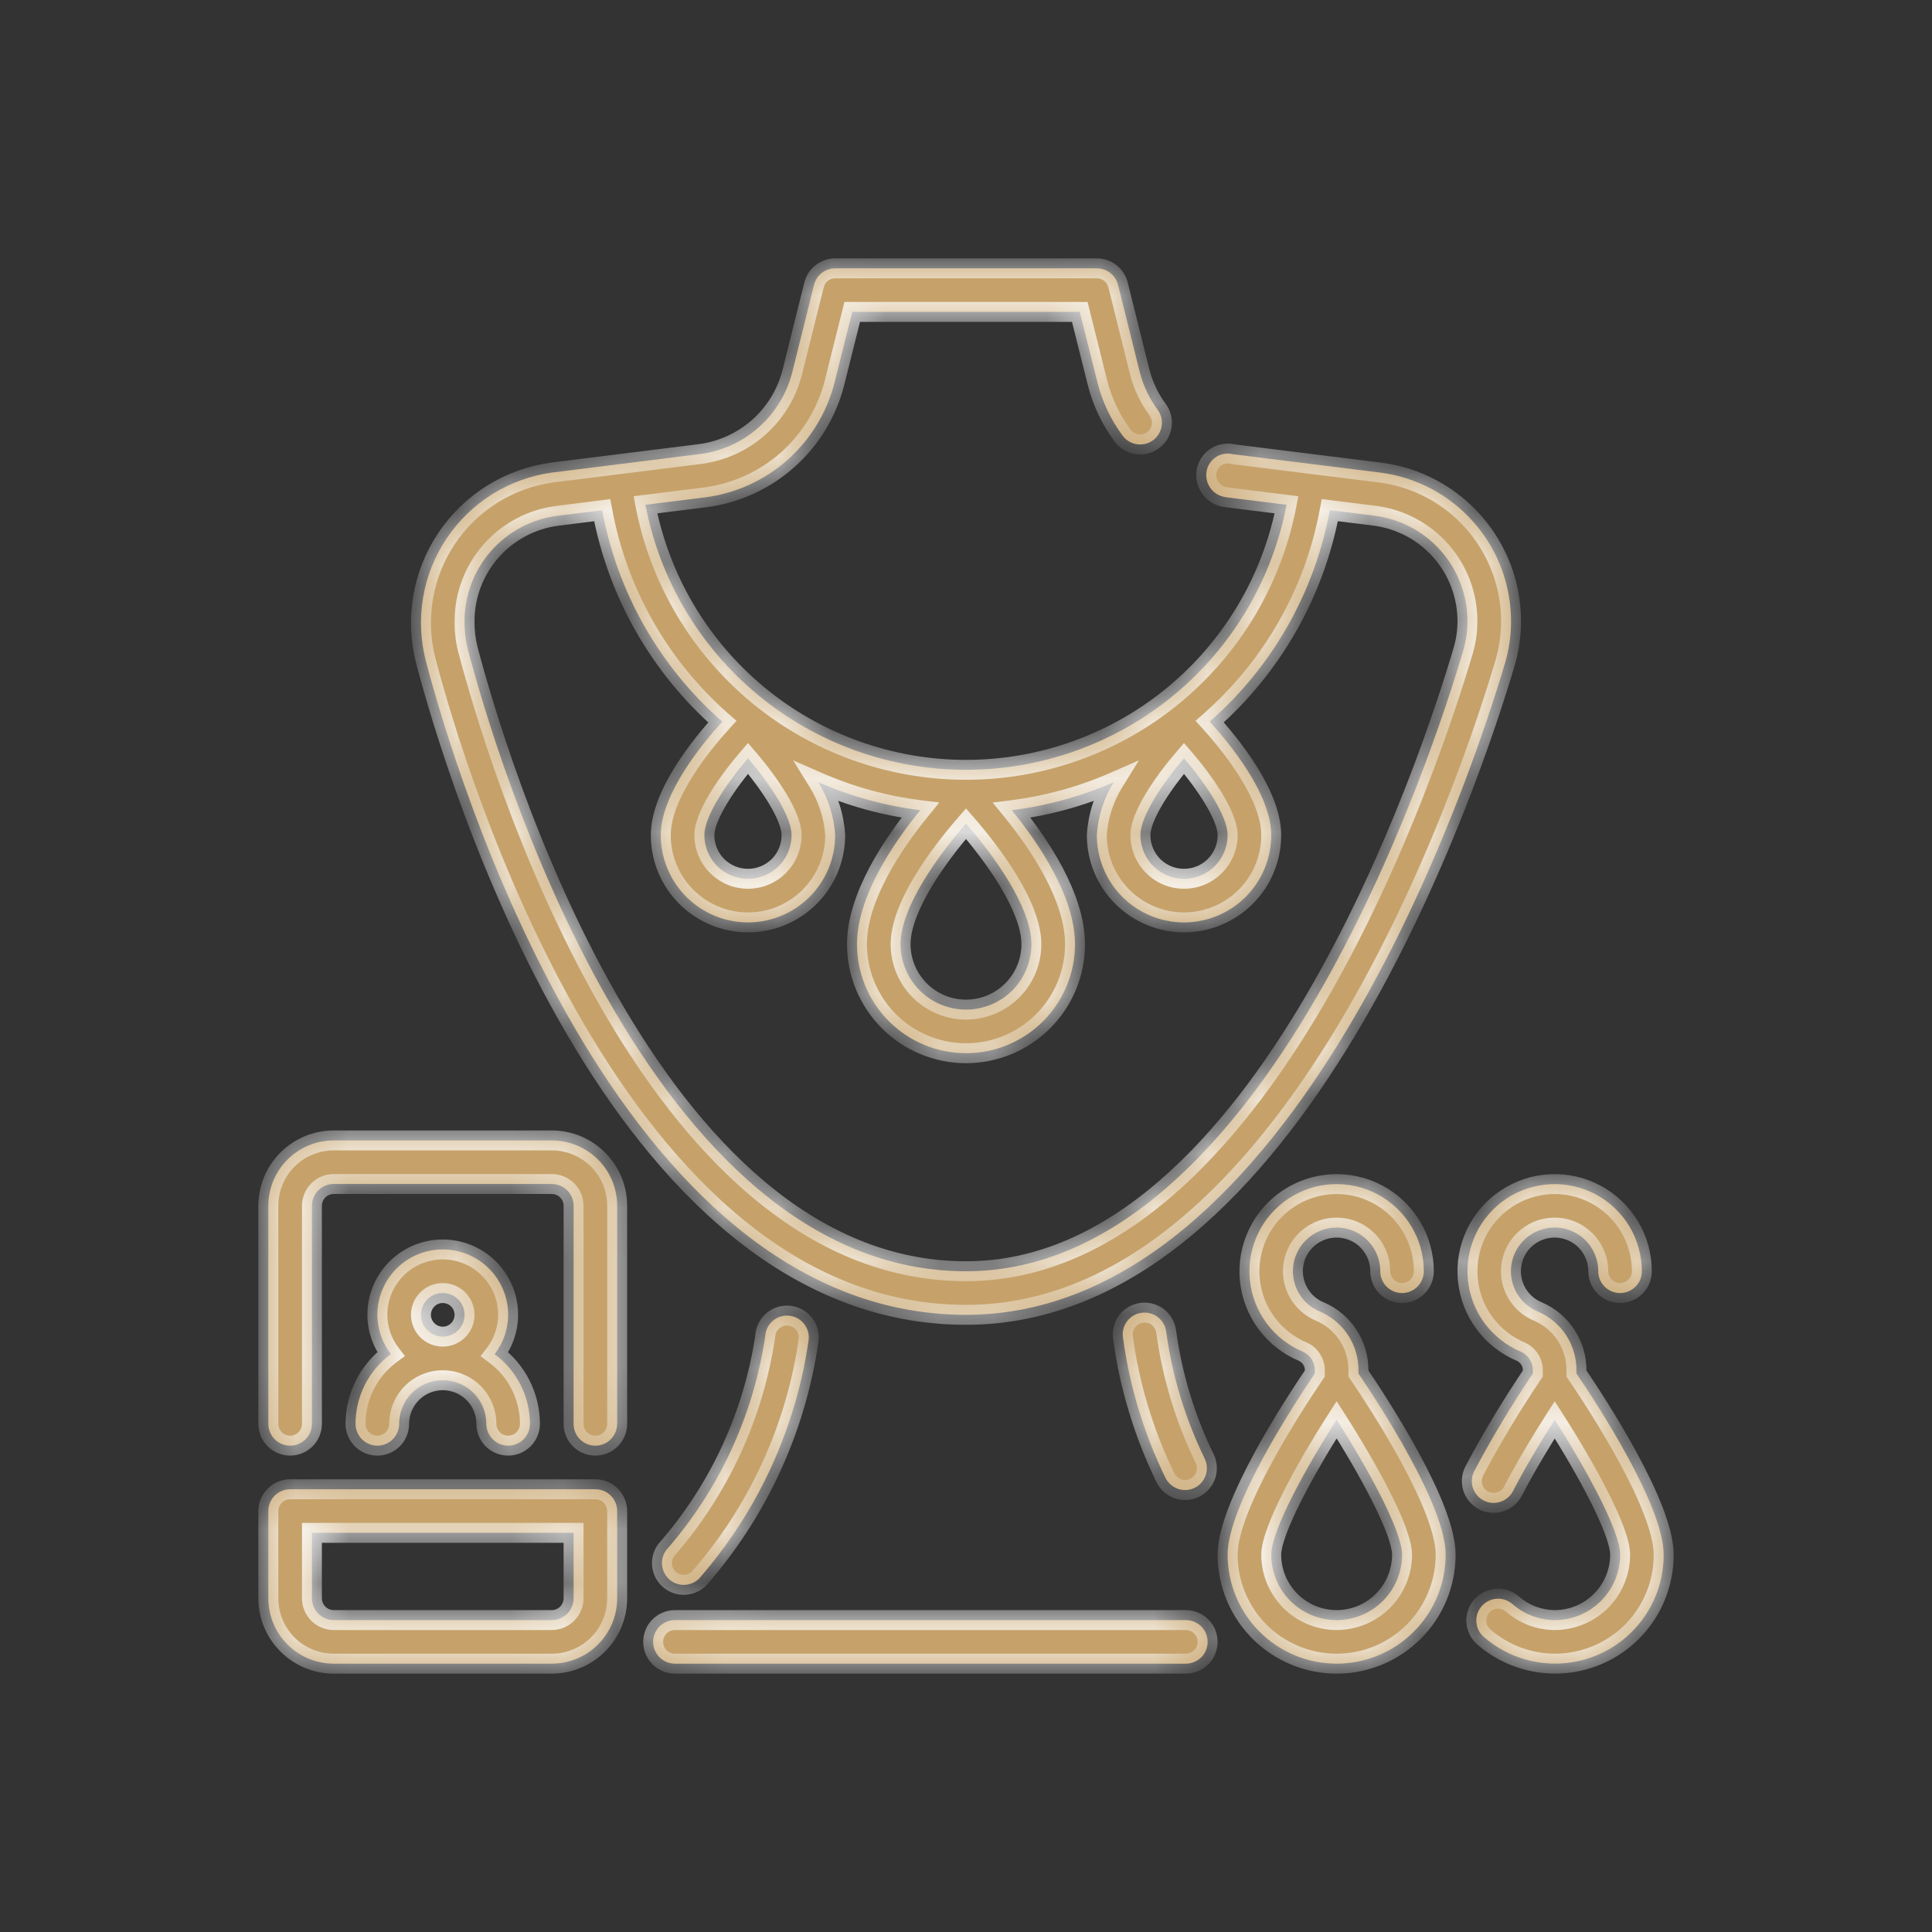
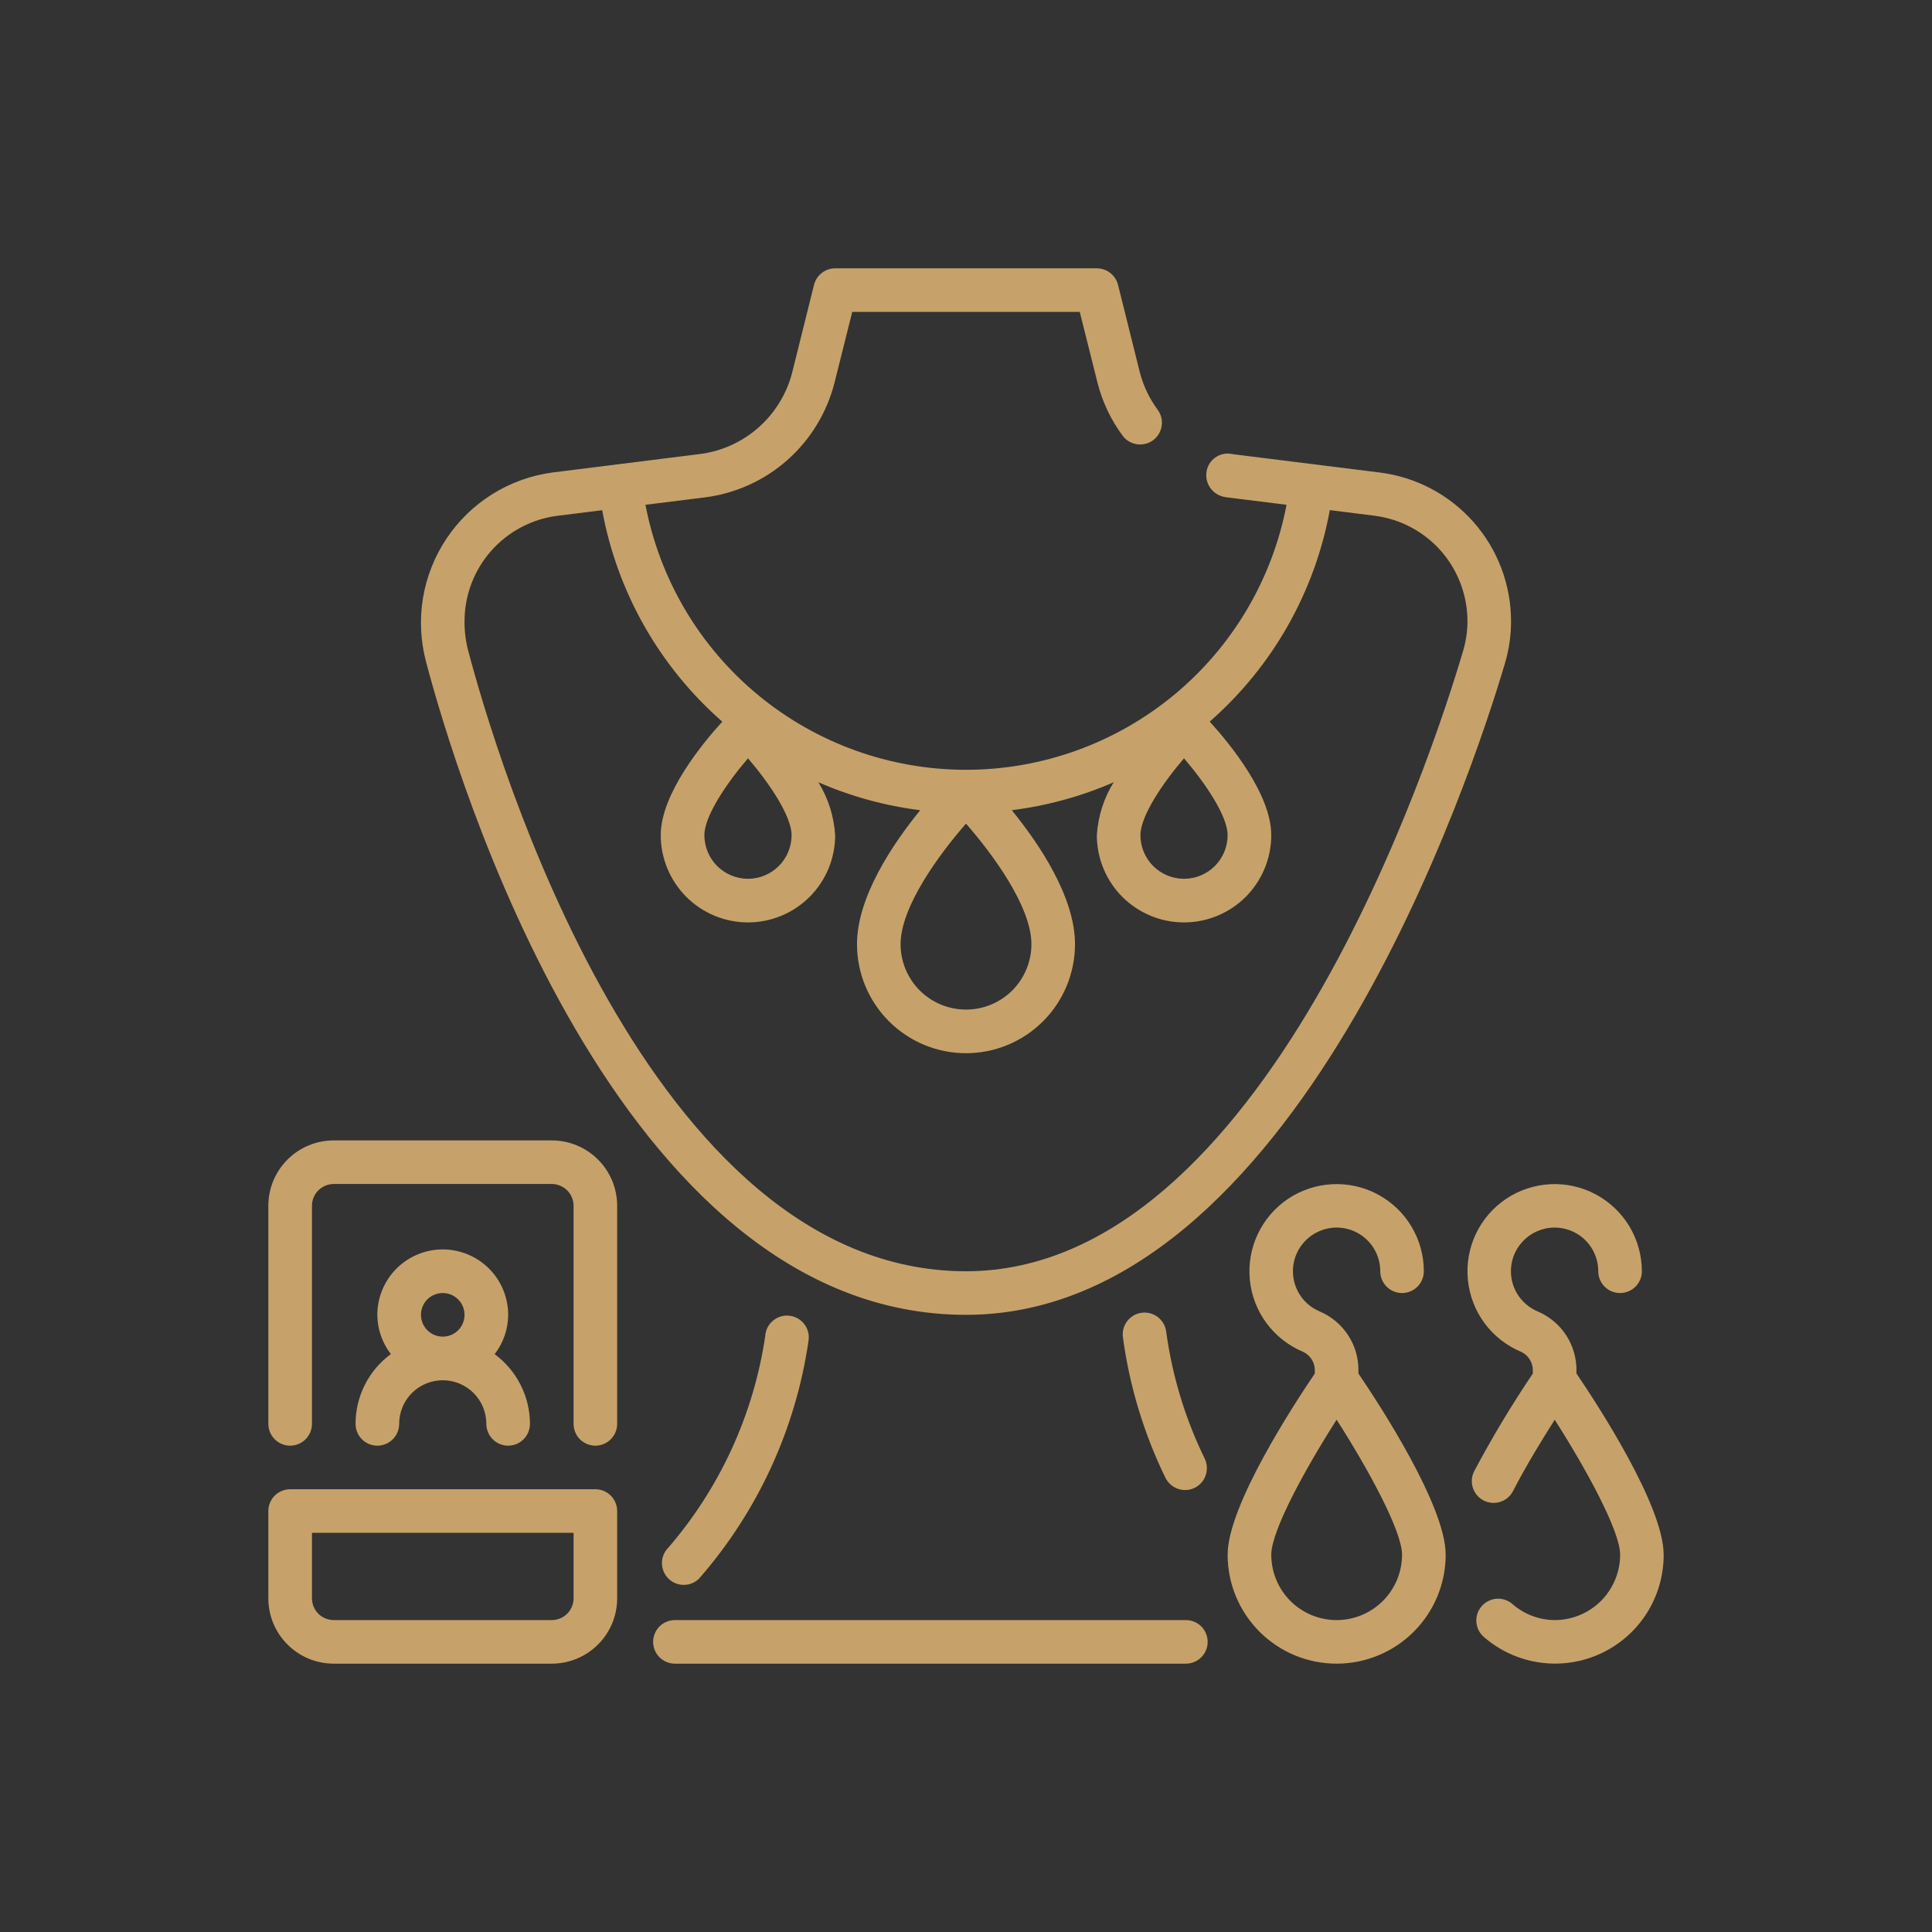
<svg xmlns="http://www.w3.org/2000/svg" width="36" height="36" viewBox="0 0 36 36" fill="none">
  <rect x="0" y="0" width="36" height="36" fill="#333333" stroke="none" />
  <mask id="path-1-inside-1_701_4431" fill="white">
    <path fill-rule="evenodd" clip-rule="evenodd" d="M6.744 26.819C6.668 26.742 6.625 26.639 6.625 26.531C6.625 26.278 6.685 26.029 6.799 25.803C6.913 25.577 7.079 25.381 7.283 25.231C7.121 25.022 7.033 24.765 7.031 24.5C7.031 24.177 7.16 23.867 7.388 23.638C7.617 23.41 7.927 23.281 8.25 23.281C8.573 23.281 8.883 23.41 9.112 23.638C9.34 23.867 9.469 24.177 9.469 24.5C9.468 24.765 9.379 25.023 9.217 25.233C9.421 25.383 9.586 25.579 9.7 25.804C9.815 26.029 9.874 26.279 9.875 26.531C9.875 26.639 9.832 26.742 9.756 26.819C9.68 26.895 9.576 26.938 9.469 26.938C9.361 26.938 9.258 26.895 9.181 26.819C9.105 26.742 9.062 26.639 9.062 26.531C9.062 26.316 8.977 26.109 8.825 25.957C8.672 25.804 8.465 25.719 8.25 25.719C8.035 25.719 7.828 25.804 7.675 25.957C7.523 26.109 7.438 26.316 7.438 26.531C7.438 26.639 7.395 26.742 7.319 26.819C7.242 26.895 7.139 26.938 7.031 26.938C6.924 26.938 6.82 26.895 6.744 26.819ZM7.912 24.274C7.868 24.341 7.844 24.42 7.844 24.5C7.844 24.608 7.887 24.711 7.963 24.787C8.039 24.863 8.142 24.906 8.25 24.906C8.33 24.906 8.409 24.882 8.476 24.838C8.543 24.793 8.595 24.73 8.625 24.655C8.656 24.581 8.664 24.5 8.648 24.421C8.633 24.342 8.594 24.27 8.537 24.213C8.48 24.156 8.408 24.117 8.329 24.102C8.25 24.086 8.169 24.094 8.095 24.125C8.02 24.155 7.957 24.207 7.912 24.274ZM12.414 28.884C13.404 27.754 14.046 26.361 14.262 24.875L14.261 24.872C14.267 24.818 14.284 24.766 14.311 24.719C14.338 24.672 14.374 24.631 14.417 24.598C14.46 24.565 14.509 24.541 14.562 24.527C14.614 24.513 14.668 24.51 14.722 24.518C14.776 24.526 14.827 24.544 14.874 24.572C14.92 24.6 14.96 24.637 14.992 24.68C15.024 24.724 15.047 24.774 15.06 24.827C15.072 24.879 15.074 24.934 15.065 24.988C14.826 26.629 14.118 28.167 13.025 29.416C12.952 29.487 12.855 29.529 12.753 29.532C12.65 29.535 12.551 29.499 12.474 29.432C12.397 29.365 12.348 29.271 12.337 29.17C12.325 29.068 12.353 28.966 12.414 28.884ZM25.123 24.884C25.251 25.082 25.317 25.313 25.312 25.548V25.593C25.707 26.175 26.938 28.059 26.938 28.969C26.938 29.508 26.724 30.024 26.343 30.405C25.962 30.786 25.445 31 24.906 31C24.367 31 23.851 30.786 23.47 30.405C23.089 30.024 22.875 29.508 22.875 28.969C22.875 28.059 24.105 26.175 24.5 25.593V25.548C24.503 25.474 24.484 25.401 24.446 25.337C24.408 25.274 24.352 25.223 24.285 25.191C24.014 25.078 23.777 24.894 23.602 24.658C23.426 24.422 23.318 24.142 23.289 23.849C23.26 23.557 23.311 23.261 23.437 22.995C23.562 22.729 23.758 22.502 24.002 22.338C24.247 22.175 24.531 22.081 24.825 22.066C25.119 22.051 25.412 22.117 25.671 22.255C25.931 22.394 26.148 22.6 26.299 22.852C26.451 23.105 26.531 23.393 26.531 23.688C26.531 23.795 26.488 23.899 26.412 23.975C26.336 24.051 26.233 24.094 26.125 24.094C26.017 24.094 25.914 24.051 25.838 23.975C25.762 23.899 25.719 23.795 25.719 23.688C25.719 23.568 25.693 23.45 25.642 23.342C25.591 23.233 25.517 23.138 25.425 23.061C25.333 22.985 25.225 22.93 25.11 22.9C24.994 22.87 24.873 22.866 24.756 22.888C24.583 22.921 24.425 23.008 24.307 23.137C24.188 23.265 24.114 23.43 24.096 23.604C24.078 23.779 24.117 23.954 24.207 24.105C24.297 24.255 24.433 24.372 24.596 24.439C24.812 24.532 24.995 24.687 25.123 24.884ZM24.044 29.831C24.273 30.059 24.583 30.188 24.906 30.188C25.23 30.188 25.54 30.059 25.768 29.831C25.997 29.602 26.125 29.292 26.125 28.969C26.125 28.526 25.491 27.367 24.906 26.454C24.322 27.367 23.688 28.525 23.688 28.969C23.688 29.292 23.816 29.602 24.044 29.831ZM12.577 30.188H22.096C22.204 30.188 22.307 30.23 22.384 30.306C22.46 30.383 22.503 30.486 22.503 30.594C22.503 30.701 22.46 30.805 22.384 30.881C22.307 30.957 22.204 31 22.096 31H12.577C12.469 31 12.366 30.957 12.289 30.881C12.213 30.805 12.17 30.701 12.17 30.594C12.17 30.486 12.213 30.383 12.289 30.306C12.366 30.23 12.469 30.188 12.577 30.188ZM21.122 24.513C21.168 24.486 21.219 24.469 21.272 24.462C21.325 24.454 21.379 24.458 21.43 24.471C21.482 24.485 21.531 24.509 21.573 24.541C21.616 24.573 21.651 24.614 21.678 24.66C21.705 24.706 21.723 24.757 21.73 24.81C21.841 25.633 22.084 26.433 22.448 27.18C22.495 27.277 22.501 27.389 22.466 27.491C22.431 27.593 22.357 27.677 22.26 27.724C22.163 27.771 22.051 27.778 21.949 27.742C21.847 27.707 21.764 27.633 21.716 27.536C21.314 26.712 21.047 25.828 20.924 24.919C20.917 24.866 20.92 24.812 20.933 24.761C20.947 24.709 20.971 24.661 21.003 24.618C21.035 24.576 21.076 24.54 21.122 24.513ZM29.375 25.548V25.593C29.77 26.175 31 28.059 31 28.969C31.001 29.357 30.891 29.738 30.681 30.066C30.472 30.393 30.173 30.653 29.819 30.815C29.466 30.977 29.073 31.034 28.689 30.978C28.304 30.923 27.944 30.758 27.65 30.503C27.61 30.468 27.576 30.426 27.552 30.378C27.529 30.331 27.514 30.279 27.51 30.225C27.506 30.172 27.513 30.119 27.529 30.068C27.546 30.017 27.573 29.971 27.608 29.93C27.642 29.89 27.685 29.857 27.733 29.833C27.78 29.809 27.832 29.794 27.885 29.79C27.939 29.786 27.992 29.793 28.043 29.81C28.093 29.826 28.14 29.853 28.181 29.888C28.399 30.08 28.679 30.186 28.97 30.188C29.293 30.188 29.603 30.059 29.832 29.831C30.06 29.602 30.189 29.292 30.189 28.969C30.189 28.527 29.554 27.369 28.97 26.455C28.744 26.81 28.441 27.303 28.192 27.785C28.143 27.881 28.057 27.953 27.954 27.985C27.852 28.018 27.74 28.009 27.645 27.959C27.549 27.91 27.477 27.824 27.444 27.721C27.411 27.618 27.421 27.507 27.471 27.411C27.802 26.787 28.167 26.18 28.562 25.594V25.548C28.565 25.474 28.546 25.401 28.508 25.337C28.47 25.274 28.415 25.223 28.348 25.191C28.076 25.078 27.84 24.894 27.664 24.658C27.489 24.422 27.381 24.142 27.352 23.849C27.323 23.557 27.374 23.261 27.499 22.995C27.625 22.729 27.82 22.502 28.065 22.338C28.309 22.175 28.594 22.081 28.888 22.066C29.182 22.051 29.474 22.117 29.734 22.255C29.993 22.394 30.21 22.6 30.362 22.852C30.513 23.105 30.593 23.393 30.594 23.688C30.594 23.795 30.551 23.899 30.475 23.975C30.399 24.051 30.295 24.094 30.188 24.094C30.08 24.094 29.976 24.051 29.9 23.975C29.824 23.899 29.781 23.795 29.781 23.688C29.781 23.568 29.755 23.45 29.704 23.342C29.654 23.233 29.579 23.138 29.488 23.061C29.395 22.985 29.288 22.93 29.172 22.9C29.056 22.87 28.936 22.866 28.818 22.888C28.645 22.921 28.488 23.008 28.369 23.137C28.25 23.265 28.176 23.43 28.158 23.604C28.14 23.779 28.179 23.954 28.269 24.105C28.36 24.255 28.496 24.372 28.658 24.439C28.874 24.532 29.058 24.687 29.186 24.884C29.313 25.082 29.379 25.313 29.375 25.548ZM28.042 12.362C27.442 14.388 24.134 24.5 18 24.5C11.471 24.5 8.471 14.354 7.936 12.321C7.835 11.934 7.817 11.53 7.883 11.136C7.95 10.741 8.099 10.366 8.322 10.033C8.544 9.701 8.834 9.42 9.173 9.208C9.513 8.996 9.893 8.859 10.289 8.805L13.044 8.46C13.45 8.408 13.831 8.235 14.137 7.963C14.443 7.692 14.661 7.334 14.762 6.938L15.168 5.308C15.19 5.22 15.241 5.142 15.312 5.086C15.384 5.03 15.472 5 15.562 5H20.438C20.528 5 20.617 5.03 20.688 5.086C20.76 5.142 20.811 5.22 20.833 5.308L21.239 6.938C21.305 7.193 21.42 7.432 21.577 7.643C21.638 7.73 21.663 7.837 21.645 7.942C21.628 8.047 21.571 8.141 21.485 8.204C21.399 8.266 21.293 8.293 21.188 8.278C21.082 8.263 20.987 8.208 20.923 8.124C20.702 7.828 20.542 7.492 20.451 7.134L20.12 5.812H15.88L15.549 7.135C15.407 7.69 15.102 8.19 14.673 8.571C14.244 8.951 13.711 9.193 13.143 9.267L12.027 9.406C12.293 10.796 13.034 12.049 14.125 12.95C15.215 13.851 16.585 14.344 18 14.344C19.414 14.344 20.784 13.851 21.875 12.95C22.965 12.049 23.707 10.796 23.973 9.406L22.857 9.267C22.843 9.265 22.811 9.259 22.797 9.256C22.694 9.232 22.604 9.17 22.546 9.082C22.487 8.994 22.465 8.887 22.483 8.783C22.5 8.681 22.557 8.589 22.641 8.528C22.725 8.467 22.83 8.441 22.933 8.456C22.949 8.458 22.965 8.461 22.981 8.464L24.494 8.653L25.713 8.805C26.387 8.89 27.007 9.218 27.457 9.728C27.907 10.237 28.155 10.893 28.156 11.573C28.157 11.84 28.118 12.106 28.042 12.362ZM22.875 15.562C22.875 15.208 22.462 14.595 22.062 14.13C21.663 14.595 21.25 15.208 21.25 15.562C21.25 15.778 21.336 15.985 21.488 16.137C21.64 16.289 21.847 16.375 22.062 16.375C22.278 16.375 22.485 16.289 22.637 16.137C22.789 15.985 22.875 15.778 22.875 15.562ZM18.862 18.456C19.09 18.227 19.219 17.917 19.219 17.594C19.219 16.892 18.494 15.912 18 15.347C17.506 15.912 16.781 16.892 16.781 17.594C16.781 17.917 16.91 18.227 17.138 18.456C17.367 18.684 17.677 18.812 18 18.812C18.323 18.812 18.633 18.684 18.862 18.456ZM14.512 16.137C14.664 15.985 14.75 15.778 14.75 15.562C14.75 15.208 14.337 14.595 13.938 14.13C13.538 14.595 13.125 15.208 13.125 15.562C13.125 15.778 13.211 15.985 13.363 16.137C13.515 16.289 13.722 16.375 13.938 16.375C14.153 16.375 14.36 16.289 14.512 16.137ZM11.221 9.507L10.388 9.611C9.91 9.671 9.471 9.904 9.152 10.265C8.833 10.626 8.657 11.091 8.656 11.573C8.654 11.755 8.676 11.937 8.721 12.113C9.23 14.046 12.069 23.688 18 23.688C23.558 23.688 26.694 14.059 27.262 12.131C27.316 11.95 27.344 11.762 27.344 11.573C27.343 11.091 27.167 10.626 26.849 10.264C26.53 9.903 26.09 9.67 25.612 9.61L24.779 9.505C24.499 11.034 23.71 12.423 22.541 13.446C22.918 13.86 23.688 14.799 23.688 15.562C23.688 15.993 23.516 16.407 23.212 16.712C22.907 17.016 22.494 17.188 22.062 17.188C21.631 17.188 21.218 17.016 20.913 16.712C20.609 16.407 20.438 15.993 20.438 15.562C20.46 15.213 20.567 14.874 20.752 14.576C20.147 14.84 19.508 15.015 18.853 15.097C19.366 15.727 20.031 16.714 20.031 17.594C20.031 18.133 19.817 18.649 19.436 19.03C19.055 19.411 18.539 19.625 18 19.625C17.461 19.625 16.945 19.411 16.564 19.03C16.183 18.649 15.969 18.133 15.969 17.594C15.969 16.714 16.634 15.727 17.147 15.097C16.492 15.015 15.853 14.84 15.249 14.576C15.433 14.874 15.54 15.213 15.562 15.562C15.562 15.993 15.391 16.407 15.086 16.712C14.782 17.016 14.368 17.188 13.938 17.188C13.507 17.188 13.093 17.016 12.789 16.712C12.484 16.407 12.312 15.993 12.312 15.562C12.312 14.799 13.082 13.86 13.459 13.447C12.29 12.424 11.501 11.035 11.221 9.507ZM5.406 27.75H11.094C11.201 27.75 11.305 27.793 11.381 27.869C11.457 27.945 11.5 28.049 11.5 28.156V29.781C11.5 30.105 11.372 30.415 11.143 30.643C10.915 30.872 10.604 31 10.281 31H6.219C5.896 31 5.586 30.872 5.357 30.643C5.128 30.415 5 30.105 5 29.781V28.156C5 28.049 5.043 27.945 5.119 27.869C5.195 27.793 5.299 27.75 5.406 27.75ZM10.569 30.069C10.645 29.992 10.688 29.889 10.688 29.781V28.562H5.813V29.781C5.813 29.889 5.855 29.992 5.931 30.069C6.008 30.145 6.111 30.188 6.219 30.188H10.281C10.389 30.188 10.492 30.145 10.569 30.069ZM6.219 21.25H10.281C10.604 21.25 10.915 21.378 11.143 21.607C11.372 21.835 11.5 22.145 11.5 22.469V26.531C11.5 26.639 11.457 26.742 11.381 26.819C11.305 26.895 11.201 26.938 11.094 26.938C10.986 26.938 10.883 26.895 10.806 26.819C10.73 26.742 10.688 26.639 10.688 26.531V22.469C10.688 22.361 10.645 22.258 10.569 22.181C10.492 22.105 10.389 22.062 10.281 22.062H6.219C6.111 22.062 6.008 22.105 5.931 22.181C5.855 22.258 5.813 22.361 5.813 22.469V26.531C5.813 26.639 5.77 26.742 5.694 26.819C5.617 26.895 5.514 26.938 5.406 26.938C5.299 26.938 5.195 26.895 5.119 26.819C5.043 26.742 5 26.639 5 26.531V22.469C5 22.145 5.128 21.835 5.357 21.607C5.586 21.378 5.896 21.25 6.219 21.25Z" />
  </mask>
  <path fill-rule="evenodd" clip-rule="evenodd" d="M6.744 26.819C6.668 26.742 6.625 26.639 6.625 26.531C6.625 26.278 6.685 26.029 6.799 25.803C6.913 25.577 7.079 25.381 7.283 25.231C7.121 25.022 7.033 24.765 7.031 24.5C7.031 24.177 7.16 23.867 7.388 23.638C7.617 23.41 7.927 23.281 8.25 23.281C8.573 23.281 8.883 23.41 9.112 23.638C9.34 23.867 9.469 24.177 9.469 24.5C9.468 24.765 9.379 25.023 9.217 25.233C9.421 25.383 9.586 25.579 9.7 25.804C9.815 26.029 9.874 26.279 9.875 26.531C9.875 26.639 9.832 26.742 9.756 26.819C9.68 26.895 9.576 26.938 9.469 26.938C9.361 26.938 9.258 26.895 9.181 26.819C9.105 26.742 9.062 26.639 9.062 26.531C9.062 26.316 8.977 26.109 8.825 25.957C8.672 25.804 8.465 25.719 8.25 25.719C8.035 25.719 7.828 25.804 7.675 25.957C7.523 26.109 7.438 26.316 7.438 26.531C7.438 26.639 7.395 26.742 7.319 26.819C7.242 26.895 7.139 26.938 7.031 26.938C6.924 26.938 6.82 26.895 6.744 26.819ZM7.912 24.274C7.868 24.341 7.844 24.42 7.844 24.5C7.844 24.608 7.887 24.711 7.963 24.787C8.039 24.863 8.142 24.906 8.25 24.906C8.33 24.906 8.409 24.882 8.476 24.838C8.543 24.793 8.595 24.73 8.625 24.655C8.656 24.581 8.664 24.5 8.648 24.421C8.633 24.342 8.594 24.27 8.537 24.213C8.48 24.156 8.408 24.117 8.329 24.102C8.25 24.086 8.169 24.094 8.095 24.125C8.02 24.155 7.957 24.207 7.912 24.274ZM12.414 28.884C13.404 27.754 14.046 26.361 14.262 24.875L14.261 24.872C14.267 24.818 14.284 24.766 14.311 24.719C14.338 24.672 14.374 24.631 14.417 24.598C14.46 24.565 14.509 24.541 14.562 24.527C14.614 24.513 14.668 24.51 14.722 24.518C14.776 24.526 14.827 24.544 14.874 24.572C14.92 24.6 14.96 24.637 14.992 24.68C15.024 24.724 15.047 24.774 15.06 24.827C15.072 24.879 15.074 24.934 15.065 24.988C14.826 26.629 14.118 28.167 13.025 29.416C12.952 29.487 12.855 29.529 12.753 29.532C12.65 29.535 12.551 29.499 12.474 29.432C12.397 29.365 12.348 29.271 12.337 29.17C12.325 29.068 12.353 28.966 12.414 28.884ZM25.123 24.884C25.251 25.082 25.317 25.313 25.312 25.548V25.593C25.707 26.175 26.938 28.059 26.938 28.969C26.938 29.508 26.724 30.024 26.343 30.405C25.962 30.786 25.445 31 24.906 31C24.367 31 23.851 30.786 23.47 30.405C23.089 30.024 22.875 29.508 22.875 28.969C22.875 28.059 24.105 26.175 24.5 25.593V25.548C24.503 25.474 24.484 25.401 24.446 25.337C24.408 25.274 24.352 25.223 24.285 25.191C24.014 25.078 23.777 24.894 23.602 24.658C23.426 24.422 23.318 24.142 23.289 23.849C23.26 23.557 23.311 23.261 23.437 22.995C23.562 22.729 23.758 22.502 24.002 22.338C24.247 22.175 24.531 22.081 24.825 22.066C25.119 22.051 25.412 22.117 25.671 22.255C25.931 22.394 26.148 22.6 26.299 22.852C26.451 23.105 26.531 23.393 26.531 23.688C26.531 23.795 26.488 23.899 26.412 23.975C26.336 24.051 26.233 24.094 26.125 24.094C26.017 24.094 25.914 24.051 25.838 23.975C25.762 23.899 25.719 23.795 25.719 23.688C25.719 23.568 25.693 23.45 25.642 23.342C25.591 23.233 25.517 23.138 25.425 23.061C25.333 22.985 25.225 22.93 25.11 22.9C24.994 22.87 24.873 22.866 24.756 22.888C24.583 22.921 24.425 23.008 24.307 23.137C24.188 23.265 24.114 23.43 24.096 23.604C24.078 23.779 24.117 23.954 24.207 24.105C24.297 24.255 24.433 24.372 24.596 24.439C24.812 24.532 24.995 24.687 25.123 24.884ZM24.044 29.831C24.273 30.059 24.583 30.188 24.906 30.188C25.23 30.188 25.54 30.059 25.768 29.831C25.997 29.602 26.125 29.292 26.125 28.969C26.125 28.526 25.491 27.367 24.906 26.454C24.322 27.367 23.688 28.525 23.688 28.969C23.688 29.292 23.816 29.602 24.044 29.831ZM12.577 30.188H22.096C22.204 30.188 22.307 30.23 22.384 30.306C22.46 30.383 22.503 30.486 22.503 30.594C22.503 30.701 22.46 30.805 22.384 30.881C22.307 30.957 22.204 31 22.096 31H12.577C12.469 31 12.366 30.957 12.289 30.881C12.213 30.805 12.17 30.701 12.17 30.594C12.17 30.486 12.213 30.383 12.289 30.306C12.366 30.23 12.469 30.188 12.577 30.188ZM21.122 24.513C21.168 24.486 21.219 24.469 21.272 24.462C21.325 24.454 21.379 24.458 21.43 24.471C21.482 24.485 21.531 24.509 21.573 24.541C21.616 24.573 21.651 24.614 21.678 24.66C21.705 24.706 21.723 24.757 21.73 24.81C21.841 25.633 22.084 26.433 22.448 27.18C22.495 27.277 22.501 27.389 22.466 27.491C22.431 27.593 22.357 27.677 22.26 27.724C22.163 27.771 22.051 27.778 21.949 27.742C21.847 27.707 21.764 27.633 21.716 27.536C21.314 26.712 21.047 25.828 20.924 24.919C20.917 24.866 20.92 24.812 20.933 24.761C20.947 24.709 20.971 24.661 21.003 24.618C21.035 24.576 21.076 24.54 21.122 24.513ZM29.375 25.548V25.593C29.77 26.175 31 28.059 31 28.969C31.001 29.357 30.891 29.738 30.681 30.066C30.472 30.393 30.173 30.653 29.819 30.815C29.466 30.977 29.073 31.034 28.689 30.978C28.304 30.923 27.944 30.758 27.65 30.503C27.61 30.468 27.576 30.426 27.552 30.378C27.529 30.331 27.514 30.279 27.51 30.225C27.506 30.172 27.513 30.119 27.529 30.068C27.546 30.017 27.573 29.971 27.608 29.93C27.642 29.89 27.685 29.857 27.733 29.833C27.78 29.809 27.832 29.794 27.885 29.79C27.939 29.786 27.992 29.793 28.043 29.81C28.093 29.826 28.14 29.853 28.181 29.888C28.399 30.08 28.679 30.186 28.97 30.188C29.293 30.188 29.603 30.059 29.832 29.831C30.06 29.602 30.189 29.292 30.189 28.969C30.189 28.527 29.554 27.369 28.97 26.455C28.744 26.81 28.441 27.303 28.192 27.785C28.143 27.881 28.057 27.953 27.954 27.985C27.852 28.018 27.74 28.009 27.645 27.959C27.549 27.91 27.477 27.824 27.444 27.721C27.411 27.618 27.421 27.507 27.471 27.411C27.802 26.787 28.167 26.18 28.562 25.594V25.548C28.565 25.474 28.546 25.401 28.508 25.337C28.47 25.274 28.415 25.223 28.348 25.191C28.076 25.078 27.84 24.894 27.664 24.658C27.489 24.422 27.381 24.142 27.352 23.849C27.323 23.557 27.374 23.261 27.499 22.995C27.625 22.729 27.82 22.502 28.065 22.338C28.309 22.175 28.594 22.081 28.888 22.066C29.182 22.051 29.474 22.117 29.734 22.255C29.993 22.394 30.21 22.6 30.362 22.852C30.513 23.105 30.593 23.393 30.594 23.688C30.594 23.795 30.551 23.899 30.475 23.975C30.399 24.051 30.295 24.094 30.188 24.094C30.08 24.094 29.976 24.051 29.9 23.975C29.824 23.899 29.781 23.795 29.781 23.688C29.781 23.568 29.755 23.45 29.704 23.342C29.654 23.233 29.579 23.138 29.488 23.061C29.395 22.985 29.288 22.93 29.172 22.9C29.056 22.87 28.936 22.866 28.818 22.888C28.645 22.921 28.488 23.008 28.369 23.137C28.25 23.265 28.176 23.43 28.158 23.604C28.14 23.779 28.179 23.954 28.269 24.105C28.36 24.255 28.496 24.372 28.658 24.439C28.874 24.532 29.058 24.687 29.186 24.884C29.313 25.082 29.379 25.313 29.375 25.548ZM28.042 12.362C27.442 14.388 24.134 24.5 18 24.5C11.471 24.5 8.471 14.354 7.936 12.321C7.835 11.934 7.817 11.53 7.883 11.136C7.95 10.741 8.099 10.366 8.322 10.033C8.544 9.701 8.834 9.42 9.173 9.208C9.513 8.996 9.893 8.859 10.289 8.805L13.044 8.46C13.45 8.408 13.831 8.235 14.137 7.963C14.443 7.692 14.661 7.334 14.762 6.938L15.168 5.308C15.19 5.22 15.241 5.142 15.312 5.086C15.384 5.03 15.472 5 15.562 5H20.438C20.528 5 20.617 5.03 20.688 5.086C20.76 5.142 20.811 5.22 20.833 5.308L21.239 6.938C21.305 7.193 21.42 7.432 21.577 7.643C21.638 7.73 21.663 7.837 21.645 7.942C21.628 8.047 21.571 8.141 21.485 8.204C21.399 8.266 21.293 8.293 21.188 8.278C21.082 8.263 20.987 8.208 20.923 8.124C20.702 7.828 20.542 7.492 20.451 7.134L20.12 5.812H15.88L15.549 7.135C15.407 7.69 15.102 8.19 14.673 8.571C14.244 8.951 13.711 9.193 13.143 9.267L12.027 9.406C12.293 10.796 13.034 12.049 14.125 12.95C15.215 13.851 16.585 14.344 18 14.344C19.414 14.344 20.784 13.851 21.875 12.95C22.965 12.049 23.707 10.796 23.973 9.406L22.857 9.267C22.843 9.265 22.811 9.259 22.797 9.256C22.694 9.232 22.604 9.17 22.546 9.082C22.487 8.994 22.465 8.887 22.483 8.783C22.5 8.681 22.557 8.589 22.641 8.528C22.725 8.467 22.83 8.441 22.933 8.456C22.949 8.458 22.965 8.461 22.981 8.464L24.494 8.653L25.713 8.805C26.387 8.89 27.007 9.218 27.457 9.728C27.907 10.237 28.155 10.893 28.156 11.573C28.157 11.84 28.118 12.106 28.042 12.362ZM22.875 15.562C22.875 15.208 22.462 14.595 22.062 14.13C21.663 14.595 21.25 15.208 21.25 15.562C21.25 15.778 21.336 15.985 21.488 16.137C21.64 16.289 21.847 16.375 22.062 16.375C22.278 16.375 22.485 16.289 22.637 16.137C22.789 15.985 22.875 15.778 22.875 15.562ZM18.862 18.456C19.09 18.227 19.219 17.917 19.219 17.594C19.219 16.892 18.494 15.912 18 15.347C17.506 15.912 16.781 16.892 16.781 17.594C16.781 17.917 16.91 18.227 17.138 18.456C17.367 18.684 17.677 18.812 18 18.812C18.323 18.812 18.633 18.684 18.862 18.456ZM14.512 16.137C14.664 15.985 14.75 15.778 14.75 15.562C14.75 15.208 14.337 14.595 13.938 14.13C13.538 14.595 13.125 15.208 13.125 15.562C13.125 15.778 13.211 15.985 13.363 16.137C13.515 16.289 13.722 16.375 13.938 16.375C14.153 16.375 14.36 16.289 14.512 16.137ZM11.221 9.507L10.388 9.611C9.91 9.671 9.471 9.904 9.152 10.265C8.833 10.626 8.657 11.091 8.656 11.573C8.654 11.755 8.676 11.937 8.721 12.113C9.23 14.046 12.069 23.688 18 23.688C23.558 23.688 26.694 14.059 27.262 12.131C27.316 11.95 27.344 11.762 27.344 11.573C27.343 11.091 27.167 10.626 26.849 10.264C26.53 9.903 26.09 9.67 25.612 9.61L24.779 9.505C24.499 11.034 23.71 12.423 22.541 13.446C22.918 13.86 23.688 14.799 23.688 15.562C23.688 15.993 23.516 16.407 23.212 16.712C22.907 17.016 22.494 17.188 22.062 17.188C21.631 17.188 21.218 17.016 20.913 16.712C20.609 16.407 20.438 15.993 20.438 15.562C20.46 15.213 20.567 14.874 20.752 14.576C20.147 14.84 19.508 15.015 18.853 15.097C19.366 15.727 20.031 16.714 20.031 17.594C20.031 18.133 19.817 18.649 19.436 19.03C19.055 19.411 18.539 19.625 18 19.625C17.461 19.625 16.945 19.411 16.564 19.03C16.183 18.649 15.969 18.133 15.969 17.594C15.969 16.714 16.634 15.727 17.147 15.097C16.492 15.015 15.853 14.84 15.249 14.576C15.433 14.874 15.54 15.213 15.562 15.562C15.562 15.993 15.391 16.407 15.086 16.712C14.782 17.016 14.368 17.188 13.938 17.188C13.507 17.188 13.093 17.016 12.789 16.712C12.484 16.407 12.312 15.993 12.312 15.562C12.312 14.799 13.082 13.86 13.459 13.447C12.29 12.424 11.501 11.035 11.221 9.507ZM5.406 27.75H11.094C11.201 27.75 11.305 27.793 11.381 27.869C11.457 27.945 11.5 28.049 11.5 28.156V29.781C11.5 30.105 11.372 30.415 11.143 30.643C10.915 30.872 10.604 31 10.281 31H6.219C5.896 31 5.586 30.872 5.357 30.643C5.128 30.415 5 30.105 5 29.781V28.156C5 28.049 5.043 27.945 5.119 27.869C5.195 27.793 5.299 27.75 5.406 27.75ZM10.569 30.069C10.645 29.992 10.688 29.889 10.688 29.781V28.562H5.813V29.781C5.813 29.889 5.855 29.992 5.931 30.069C6.008 30.145 6.111 30.188 6.219 30.188H10.281C10.389 30.188 10.492 30.145 10.569 30.069ZM6.219 21.25H10.281C10.604 21.25 10.915 21.378 11.143 21.607C11.372 21.835 11.5 22.145 11.5 22.469V26.531C11.5 26.639 11.457 26.742 11.381 26.819C11.305 26.895 11.201 26.938 11.094 26.938C10.986 26.938 10.883 26.895 10.806 26.819C10.73 26.742 10.688 26.639 10.688 26.531V22.469C10.688 22.361 10.645 22.258 10.569 22.181C10.492 22.105 10.389 22.062 10.281 22.062H6.219C6.111 22.062 6.008 22.105 5.931 22.181C5.855 22.258 5.813 22.361 5.813 22.469V26.531C5.813 26.639 5.77 26.742 5.694 26.819C5.617 26.895 5.514 26.938 5.406 26.938C5.299 26.938 5.195 26.895 5.119 26.819C5.043 26.742 5 26.639 5 26.531V22.469C5 22.145 5.128 21.835 5.357 21.607C5.586 21.378 5.896 21.25 6.219 21.25Z" fill="#C6A26A" />
-   <path d="M6.625 26.531L6.439 26.531V26.531H6.625ZM6.744 26.819L6.875 26.687H6.875L6.744 26.819ZM6.799 25.803L6.634 25.719L6.634 25.719L6.799 25.803ZM7.283 25.231L7.393 25.381L7.546 25.268L7.43 25.118L7.283 25.231ZM7.031 24.5H6.846L6.846 24.501L7.031 24.5ZM7.388 23.638L7.52 23.77L7.388 23.638ZM9.469 24.5L9.654 24.501V24.5H9.469ZM9.217 25.233L9.07 25.12L8.954 25.27L9.107 25.383L9.217 25.233ZM9.7 25.804L9.535 25.888L9.7 25.804ZM9.875 26.531H10.061L10.061 26.531L9.875 26.531ZM8.825 25.957L8.956 25.825L8.956 25.825L8.825 25.957ZM7.675 25.957L7.544 25.825L7.544 25.825L7.675 25.957ZM7.319 26.819L7.187 26.687H7.187L7.319 26.819ZM8.476 24.838L8.373 24.683L8.373 24.683L8.476 24.838ZM8.648 24.421L8.831 24.384L8.831 24.384L8.648 24.421ZM8.537 24.213L8.406 24.344L8.406 24.344L8.537 24.213ZM8.329 24.102L8.365 23.919H8.365L8.329 24.102ZM8.095 24.125L8.166 24.296H8.166L8.095 24.125ZM14.262 24.875L14.446 24.902L14.455 24.844L14.429 24.792L14.262 24.875ZM12.414 28.884L12.274 28.762L12.269 28.767L12.265 28.773L12.414 28.884ZM14.261 24.872L14.076 24.85L14.07 24.905L14.095 24.955L14.261 24.872ZM14.311 24.719L14.15 24.627V24.627L14.311 24.719ZM14.562 24.527L14.514 24.347L14.514 24.347L14.562 24.527ZM14.874 24.572L14.778 24.731H14.778L14.874 24.572ZM15.06 24.827L14.879 24.869L14.879 24.869L15.06 24.827ZM15.065 24.988L14.882 24.957L14.881 24.961L15.065 24.988ZM13.025 29.416L13.156 29.549L13.165 29.538L13.025 29.416ZM12.753 29.532L12.747 29.346L12.753 29.532ZM12.474 29.432L12.596 29.292L12.596 29.292L12.474 29.432ZM12.337 29.17L12.521 29.15V29.15L12.337 29.17ZM25.312 25.548L25.127 25.545V25.548H25.312ZM25.312 25.593H25.127V25.65L25.159 25.698L25.312 25.593ZM26.343 30.405L26.211 30.274V30.274L26.343 30.405ZM23.47 30.405L23.601 30.274L23.601 30.274L23.47 30.405ZM24.5 25.593L24.654 25.698L24.686 25.65V25.593H24.5ZM24.5 25.548L24.314 25.541V25.548H24.5ZM24.446 25.337L24.605 25.242L24.605 25.242L24.446 25.337ZM24.285 25.191L24.367 25.023L24.356 25.019L24.285 25.191ZM23.289 23.849L23.104 23.868L23.289 23.849ZM24.002 22.338L23.899 22.184V22.184L24.002 22.338ZM24.825 22.066L24.816 21.88H24.816L24.825 22.066ZM25.671 22.255L25.759 22.091L25.671 22.255ZM26.299 22.852L26.459 22.757L26.299 22.852ZM26.531 23.688H26.717V23.687L26.531 23.688ZM26.412 23.975L26.544 24.106H26.544L26.412 23.975ZM25.838 23.975L25.706 24.106H25.706L25.838 23.975ZM25.719 23.688L25.533 23.687V23.688H25.719ZM25.425 23.061L25.306 23.204H25.306L25.425 23.061ZM25.11 22.9L25.156 22.72L25.11 22.9ZM24.756 22.888L24.79 23.071L24.79 23.071L24.756 22.888ZM24.307 23.137L24.17 23.011L24.17 23.011L24.307 23.137ZM24.596 24.439L24.669 24.268L24.666 24.267L24.596 24.439ZM25.768 29.831L25.899 29.962V29.962L25.768 29.831ZM24.906 26.454L25.063 26.354L24.906 26.109L24.75 26.354L24.906 26.454ZM22.384 30.306L22.252 30.438V30.438L22.384 30.306ZM12.289 30.306L12.421 30.438L12.421 30.438L12.289 30.306ZM21.272 24.462L21.297 24.646L21.297 24.646L21.272 24.462ZM21.122 24.513L21.215 24.674L21.215 24.674L21.122 24.513ZM21.43 24.471L21.478 24.292L21.478 24.292L21.43 24.471ZM21.573 24.541L21.461 24.689L21.461 24.689L21.573 24.541ZM21.678 24.66L21.518 24.753L21.518 24.753L21.678 24.66ZM21.73 24.81L21.546 24.835L21.546 24.835L21.73 24.81ZM22.448 27.18L22.615 27.099L22.615 27.099L22.448 27.18ZM22.466 27.491L22.291 27.43L22.291 27.43L22.466 27.491ZM21.716 27.536L21.883 27.455L21.883 27.454L21.716 27.536ZM20.924 24.919L21.108 24.894L21.108 24.894L20.924 24.919ZM21.003 24.618L20.855 24.506L20.855 24.506L21.003 24.618ZM29.375 25.593H29.189V25.65L29.221 25.698L29.375 25.593ZM29.375 25.548L29.189 25.545V25.548H29.375ZM31 28.969H30.814L30.814 28.969L31 28.969ZM30.681 30.066L30.525 29.966V29.966L30.681 30.066ZM29.819 30.815L29.742 30.646L29.742 30.646L29.819 30.815ZM28.689 30.978L28.715 30.795H28.715L28.689 30.978ZM27.65 30.503L27.772 30.363L27.771 30.363L27.65 30.503ZM27.552 30.378L27.718 30.295L27.718 30.295L27.552 30.378ZM27.529 30.068L27.706 30.126V30.126L27.529 30.068ZM27.608 29.93L27.748 30.051L27.748 30.051L27.608 29.93ZM28.043 29.81L28.101 29.633H28.101L28.043 29.81ZM28.181 29.888L28.303 29.748L28.302 29.747L28.181 29.888ZM28.97 30.188L28.969 30.373H28.97V30.188ZM28.97 26.455L29.126 26.355L28.97 26.11L28.813 26.355L28.97 26.455ZM28.192 27.785L28.357 27.87L28.357 27.87L28.192 27.785ZM27.471 27.411L27.306 27.324L27.306 27.326L27.471 27.411ZM28.562 25.594L28.716 25.698L28.748 25.651V25.594H28.562ZM28.562 25.548L28.377 25.541V25.548H28.562ZM28.508 25.337L28.349 25.433L28.349 25.433L28.508 25.337ZM28.348 25.191L28.429 25.023L28.419 25.019L28.348 25.191ZM27.352 23.849L27.167 23.868L27.352 23.849ZM28.065 22.338L27.962 22.184L27.962 22.184L28.065 22.338ZM28.888 22.066L28.878 21.88H28.878L28.888 22.066ZM29.734 22.255L29.821 22.091L29.734 22.255ZM30.362 22.852L30.203 22.948L30.362 22.852ZM30.594 23.688H30.779V23.687L30.594 23.688ZM30.475 23.975L30.606 24.106H30.606L30.475 23.975ZM29.9 23.975L29.769 24.106H29.769L29.9 23.975ZM29.781 23.688L29.596 23.687V23.688H29.781ZM29.488 23.061L29.369 23.204L29.369 23.204L29.488 23.061ZM29.172 22.9L29.126 23.08L29.172 22.9ZM28.818 22.888L28.852 23.071L28.852 23.071L28.818 22.888ZM28.369 23.137L28.233 23.011L28.233 23.011L28.369 23.137ZM28.658 24.439L28.732 24.268L28.729 24.267L28.658 24.439ZM28.042 12.362L27.864 12.309L27.864 12.309L28.042 12.362ZM7.936 12.321L7.756 12.368L7.756 12.368L7.936 12.321ZM7.883 11.136L7.7 11.105H7.7L7.883 11.136ZM9.173 9.208L9.272 9.365L9.173 9.208ZM10.289 8.805L10.266 8.62L10.264 8.621L10.289 8.805ZM13.044 8.46L13.067 8.645L13.068 8.645L13.044 8.46ZM14.137 7.963L14.26 8.102L14.137 7.963ZM14.762 6.938L14.942 6.984L14.942 6.983L14.762 6.938ZM15.168 5.308L14.988 5.263L14.988 5.263L15.168 5.308ZM15.312 5.086L15.198 4.94L15.198 4.94L15.312 5.086ZM15.562 5V4.814L15.562 4.814L15.562 5ZM20.438 5V5.186L20.438 5.186L20.438 5ZM20.688 5.086L20.802 4.939V4.939L20.688 5.086ZM20.833 5.308L21.013 5.263L21.013 5.263L20.833 5.308ZM21.239 6.938L21.059 6.983L21.059 6.984L21.239 6.938ZM21.577 7.643L21.73 7.536L21.726 7.532L21.577 7.643ZM21.645 7.942L21.462 7.912V7.912L21.645 7.942ZM21.188 8.278L21.214 8.094L21.188 8.278ZM20.923 8.124L20.774 8.235L20.775 8.237L20.923 8.124ZM20.451 7.134L20.271 7.18L20.271 7.18L20.451 7.134ZM20.12 5.812L20.3 5.767L20.265 5.627H20.12V5.812ZM15.88 5.812V5.627H15.735L15.7 5.767L15.88 5.812ZM15.549 7.135L15.729 7.181L15.729 7.18L15.549 7.135ZM14.673 8.571L14.796 8.71L14.673 8.571ZM13.143 9.267L13.165 9.451L13.166 9.451L13.143 9.267ZM12.027 9.406L12.004 9.222L11.807 9.246L11.844 9.441L12.027 9.406ZM14.125 12.95L14.243 12.807L14.125 12.95ZM21.875 12.95L21.756 12.807L21.875 12.95ZM23.973 9.406L24.155 9.441L24.192 9.246L23.996 9.222L23.973 9.406ZM22.857 9.267L22.88 9.083L22.878 9.082L22.857 9.267ZM22.797 9.256L22.755 9.437L22.759 9.438L22.797 9.256ZM22.546 9.082L22.7 8.98V8.98L22.546 9.082ZM22.483 8.783L22.666 8.815L22.666 8.815L22.483 8.783ZM22.933 8.456L22.962 8.272L22.96 8.272L22.933 8.456ZM22.981 8.464L22.943 8.646L22.951 8.648L22.959 8.649L22.981 8.464ZM24.494 8.653L24.471 8.837L24.471 8.837L24.494 8.653ZM25.713 8.805L25.736 8.62L25.736 8.62L25.713 8.805ZM28.156 11.573L28.342 11.572V11.572L28.156 11.573ZM22.062 14.13L22.203 14.009L22.062 13.845L21.922 14.009L22.062 14.13ZM21.488 16.137L21.357 16.268L21.357 16.268L21.488 16.137ZM18.862 18.456L18.993 18.587L18.862 18.456ZM18 15.347L18.14 15.225L18 15.065L17.86 15.225L18 15.347ZM17.138 18.456L17.007 18.587L17.138 18.456ZM14.512 16.137L14.643 16.268V16.268L14.512 16.137ZM13.938 14.13L14.078 14.009L13.938 13.845L13.797 14.009L13.938 14.13ZM10.388 9.611L10.365 9.427L10.365 9.427L10.388 9.611ZM11.221 9.507L11.404 9.473L11.372 9.3L11.198 9.322L11.221 9.507ZM9.152 10.265L9.291 10.388L9.152 10.265ZM8.656 11.573L8.842 11.575L8.842 11.573L8.656 11.573ZM8.721 12.113L8.541 12.16L8.542 12.161L8.721 12.113ZM27.262 12.131L27.084 12.078L27.084 12.078L27.262 12.131ZM27.344 11.573L27.529 11.573V11.573L27.344 11.573ZM26.849 10.264L26.709 10.387V10.387L26.849 10.264ZM25.612 9.61L25.635 9.425L25.635 9.425L25.612 9.61ZM24.779 9.505L24.802 9.321L24.628 9.299L24.596 9.472L24.779 9.505ZM22.541 13.446L22.419 13.306L22.276 13.431L22.404 13.571L22.541 13.446ZM23.212 16.712L23.343 16.843L23.343 16.843L23.212 16.712ZM20.438 15.562L20.252 15.551V15.562H20.438ZM20.752 14.576L20.91 14.673L21.222 14.168L20.677 14.406L20.752 14.576ZM18.853 15.097L18.83 14.913L18.497 14.954L18.709 15.214L18.853 15.097ZM17.147 15.097L17.291 15.214L17.502 14.954L17.17 14.913L17.147 15.097ZM15.249 14.576L15.323 14.406L14.779 14.168L15.091 14.673L15.249 14.576ZM15.562 15.562H15.749L15.748 15.551L15.562 15.562ZM15.086 16.712L14.955 16.58L15.086 16.712ZM13.459 13.447L13.596 13.572L13.724 13.432L13.581 13.307L13.459 13.447ZM11.381 27.869L11.25 28L11.25 28L11.381 27.869ZM11.143 30.643L11.274 30.774H11.274L11.143 30.643ZM5.357 30.643L5.488 30.512L5.357 30.643ZM5.119 27.869L5.25 28L5.25 28L5.119 27.869ZM10.569 30.069L10.437 29.937L10.437 29.937L10.569 30.069ZM10.688 28.562H10.873V28.377H10.688V28.562ZM5.813 28.562V28.377H5.627V28.562H5.813ZM5.931 30.069L6.063 29.937L6.063 29.937L5.931 30.069ZM11.143 21.607L11.274 21.476H11.274L11.143 21.607ZM11.381 26.819L11.25 26.687L11.25 26.687L11.381 26.819ZM10.806 26.819L10.938 26.687L10.938 26.687L10.806 26.819ZM10.569 22.181L10.437 22.313L10.437 22.313L10.569 22.181ZM5.931 22.181L6.063 22.313L6.063 22.313L5.931 22.181ZM5.694 26.819L5.562 26.687L5.562 26.687L5.694 26.819ZM5.119 26.819L5.25 26.687L5.25 26.687L5.119 26.819ZM5.357 21.607L5.488 21.738L5.357 21.607ZM6.439 26.531C6.439 26.688 6.502 26.839 6.613 26.95L6.875 26.687C6.834 26.646 6.811 26.59 6.811 26.531H6.439ZM6.634 25.719C6.506 25.971 6.44 26.249 6.439 26.531L6.811 26.532C6.811 26.308 6.864 26.087 6.965 25.887L6.634 25.719ZM7.173 25.082C6.945 25.249 6.761 25.468 6.634 25.719L6.965 25.887C7.066 25.687 7.213 25.514 7.393 25.381L7.173 25.082ZM6.846 24.501C6.847 24.806 6.949 25.103 7.136 25.345L7.43 25.118C7.293 24.94 7.218 24.723 7.217 24.499L6.846 24.501ZM7.257 23.507C6.994 23.77 6.846 24.128 6.846 24.5H7.217C7.217 24.226 7.326 23.963 7.52 23.77L7.257 23.507ZM8.25 23.096C7.878 23.096 7.52 23.244 7.257 23.507L7.52 23.77C7.713 23.576 7.976 23.467 8.25 23.467V23.096ZM9.243 23.507C8.98 23.244 8.622 23.096 8.25 23.096V23.467C8.524 23.467 8.787 23.576 8.98 23.77L9.243 23.507ZM9.654 24.5C9.654 24.128 9.507 23.77 9.243 23.507L8.98 23.77C9.174 23.963 9.283 24.226 9.283 24.5H9.654ZM9.364 25.347C9.551 25.104 9.653 24.807 9.654 24.501L9.283 24.499C9.282 24.724 9.207 24.942 9.07 25.12L9.364 25.347ZM9.866 25.72C9.739 25.469 9.554 25.251 9.327 25.084L9.107 25.383C9.287 25.515 9.434 25.689 9.535 25.888L9.866 25.72ZM10.061 26.531C10.06 26.249 9.993 25.971 9.866 25.72L9.535 25.888C9.636 26.088 9.689 26.308 9.689 26.532L10.061 26.531ZM9.887 26.95C9.998 26.839 10.061 26.688 10.061 26.531H9.689C9.689 26.59 9.666 26.646 9.625 26.687L9.887 26.95ZM9.469 27.123C9.626 27.123 9.776 27.061 9.887 26.95L9.625 26.687C9.583 26.729 9.527 26.752 9.469 26.752V27.123ZM9.05 26.95C9.161 27.061 9.312 27.123 9.469 27.123V26.752C9.41 26.752 9.354 26.729 9.313 26.687L9.05 26.95ZM8.877 26.531C8.877 26.688 8.939 26.839 9.05 26.95L9.313 26.687C9.271 26.646 9.248 26.59 9.248 26.531H8.877ZM8.693 26.088C8.811 26.206 8.877 26.365 8.877 26.531H9.248C9.248 26.267 9.143 26.013 8.956 25.825L8.693 26.088ZM8.25 25.904C8.416 25.904 8.576 25.971 8.693 26.088L8.956 25.825C8.769 25.638 8.515 25.533 8.25 25.533V25.904ZM7.807 26.088C7.924 25.971 8.084 25.904 8.25 25.904V25.533C7.985 25.533 7.731 25.638 7.544 25.825L7.807 26.088ZM7.623 26.531C7.623 26.365 7.689 26.206 7.807 26.088L7.544 25.825C7.357 26.013 7.252 26.267 7.252 26.531H7.623ZM7.45 26.95C7.561 26.839 7.623 26.688 7.623 26.531H7.252C7.252 26.59 7.229 26.646 7.187 26.687L7.45 26.95ZM7.031 27.123C7.188 27.123 7.339 27.061 7.45 26.95L7.187 26.687C7.146 26.729 7.09 26.752 7.031 26.752V27.123ZM6.613 26.95C6.724 27.061 6.874 27.123 7.031 27.123V26.752C6.973 26.752 6.917 26.729 6.875 26.687L6.613 26.95ZM8.029 24.5C8.029 24.456 8.042 24.414 8.067 24.378L7.758 24.171C7.693 24.268 7.658 24.383 7.658 24.5H8.029ZM8.094 24.656C8.053 24.615 8.029 24.558 8.029 24.5H7.658C7.658 24.657 7.72 24.808 7.831 24.919L8.094 24.656ZM8.25 24.721C8.192 24.721 8.135 24.697 8.094 24.656L7.831 24.919C7.942 25.03 8.093 25.092 8.25 25.092V24.721ZM8.373 24.683C8.336 24.708 8.294 24.721 8.25 24.721V25.092C8.367 25.092 8.482 25.057 8.579 24.992L8.373 24.683ZM8.454 24.584C8.437 24.625 8.409 24.659 8.373 24.683L8.579 24.992C8.676 24.927 8.752 24.835 8.797 24.727L8.454 24.584ZM8.466 24.457C8.475 24.5 8.47 24.544 8.454 24.584L8.797 24.727C8.842 24.618 8.853 24.499 8.831 24.384L8.466 24.457ZM8.406 24.344C8.437 24.375 8.458 24.414 8.466 24.457L8.831 24.384C8.808 24.27 8.751 24.164 8.669 24.081L8.406 24.344ZM8.293 24.284C8.336 24.292 8.375 24.313 8.406 24.344L8.669 24.081C8.586 23.999 8.48 23.942 8.365 23.919L8.293 24.284ZM8.166 24.296C8.206 24.28 8.25 24.275 8.293 24.284L8.365 23.919C8.251 23.897 8.132 23.908 8.023 23.953L8.166 24.296ZM8.067 24.378C8.091 24.341 8.125 24.313 8.166 24.296L8.023 23.953C7.915 23.998 7.823 24.074 7.758 24.171L8.067 24.378ZM14.079 24.848C13.867 26.299 13.24 27.658 12.274 28.762L12.554 29.006C13.567 27.849 14.224 26.424 14.446 24.902L14.079 24.848ZM14.095 24.955L14.096 24.958L14.429 24.792L14.427 24.789L14.095 24.955ZM14.15 24.627C14.111 24.696 14.086 24.771 14.076 24.85L14.445 24.894C14.449 24.864 14.458 24.836 14.473 24.811L14.15 24.627ZM14.304 24.45C14.241 24.498 14.189 24.558 14.15 24.627L14.473 24.811C14.487 24.785 14.507 24.763 14.53 24.745L14.304 24.45ZM14.514 24.347C14.438 24.367 14.367 24.402 14.304 24.45L14.53 24.745C14.553 24.727 14.58 24.714 14.608 24.706L14.514 24.347ZM14.749 24.334C14.671 24.323 14.591 24.327 14.514 24.347L14.608 24.706C14.637 24.699 14.667 24.697 14.696 24.702L14.749 24.334ZM14.97 24.413C14.902 24.372 14.827 24.345 14.749 24.334L14.696 24.702C14.725 24.706 14.753 24.716 14.778 24.731L14.97 24.413ZM15.143 24.571C15.096 24.507 15.037 24.453 14.97 24.413L14.778 24.731C14.803 24.746 14.825 24.766 14.842 24.79L15.143 24.571ZM15.24 24.784C15.222 24.707 15.189 24.635 15.143 24.571L14.842 24.79C14.86 24.814 14.872 24.841 14.879 24.869L15.24 24.784ZM15.248 25.018C15.261 24.941 15.258 24.861 15.24 24.784L14.879 24.869C14.886 24.898 14.887 24.928 14.882 24.957L15.248 25.018ZM13.165 29.538C14.281 28.263 15.005 26.692 15.249 25.014L14.881 24.961C14.648 26.567 13.954 28.072 12.885 29.293L13.165 29.538ZM12.758 29.717C12.907 29.713 13.049 29.652 13.155 29.548L12.895 29.283C12.855 29.322 12.803 29.345 12.747 29.346L12.758 29.717ZM12.352 29.572C12.464 29.67 12.609 29.722 12.758 29.717L12.747 29.346C12.692 29.348 12.637 29.328 12.596 29.292L12.352 29.572ZM12.152 29.19C12.168 29.338 12.239 29.474 12.352 29.572L12.596 29.292C12.554 29.256 12.527 29.205 12.521 29.15L12.152 29.19ZM12.265 28.773C12.176 28.893 12.136 29.042 12.152 29.19L12.521 29.15C12.515 29.094 12.53 29.039 12.563 28.994L12.265 28.773ZM25.498 25.551C25.503 25.279 25.427 25.012 25.279 24.784L24.967 24.985C25.075 25.152 25.13 25.347 25.127 25.545L25.498 25.551ZM25.498 25.593V25.548H25.127V25.593H25.498ZM27.123 28.969C27.123 28.706 27.036 28.392 26.912 28.072C26.787 27.748 26.617 27.402 26.436 27.069C26.075 26.404 25.665 25.782 25.466 25.489L25.159 25.698C25.355 25.986 25.757 26.597 26.11 27.247C26.286 27.571 26.448 27.903 26.566 28.206C26.685 28.514 26.752 28.776 26.752 28.969H27.123ZM26.474 30.536C26.89 30.121 27.123 29.557 27.123 28.969H26.752C26.752 29.458 26.557 29.928 26.211 30.274L26.474 30.536ZM24.906 31.186C25.494 31.186 26.058 30.952 26.474 30.536L26.211 30.274C25.865 30.62 25.396 30.814 24.906 30.814V31.186ZM23.339 30.536C23.754 30.952 24.318 31.186 24.906 31.186V30.814C24.417 30.814 23.947 30.62 23.601 30.274L23.339 30.536ZM22.689 28.969C22.689 29.557 22.923 30.121 23.339 30.536L23.601 30.274C23.255 29.928 23.061 29.458 23.061 28.969H22.689ZM24.346 25.489C24.148 25.782 23.737 26.404 23.376 27.069C23.196 27.402 23.026 27.748 22.9 28.072C22.776 28.392 22.689 28.706 22.689 28.969H23.061C23.061 28.776 23.127 28.514 23.247 28.206C23.364 27.903 23.526 27.571 23.703 27.247C24.055 26.597 24.458 25.986 24.654 25.698L24.346 25.489ZM24.314 25.548V25.593H24.686V25.548H24.314ZM24.287 25.433C24.306 25.466 24.316 25.503 24.314 25.541L24.686 25.555C24.69 25.445 24.662 25.336 24.605 25.242L24.287 25.433ZM24.204 25.358C24.238 25.374 24.267 25.401 24.287 25.433L24.605 25.242C24.549 25.148 24.466 25.072 24.367 25.024L24.204 25.358ZM23.453 24.769C23.648 25.032 23.912 25.237 24.215 25.362L24.356 25.019C24.116 24.919 23.906 24.756 23.751 24.547L23.453 24.769ZM23.104 23.868C23.137 24.194 23.257 24.505 23.453 24.769L23.751 24.547C23.595 24.338 23.5 24.09 23.474 23.831L23.104 23.868ZM23.269 22.916C23.129 23.212 23.072 23.541 23.104 23.868L23.474 23.831C23.448 23.572 23.493 23.31 23.605 23.075L23.269 22.916ZM23.899 22.184C23.627 22.366 23.409 22.619 23.269 22.916L23.605 23.075C23.716 22.839 23.889 22.638 24.106 22.493L23.899 22.184ZM24.816 21.88C24.488 21.897 24.172 22.002 23.899 22.184L24.106 22.493C24.322 22.348 24.574 22.264 24.834 22.251L24.816 21.88ZM25.759 22.091C25.469 21.937 25.143 21.864 24.816 21.88L24.834 22.251C25.095 22.238 25.354 22.296 25.584 22.419L25.759 22.091ZM26.459 22.757C26.29 22.476 26.048 22.246 25.759 22.091L25.584 22.419C25.814 22.542 26.006 22.724 26.14 22.948L26.459 22.757ZM26.717 23.687C26.717 23.36 26.627 23.038 26.459 22.757L26.14 22.948C26.274 23.171 26.345 23.427 26.346 23.688L26.717 23.687ZM26.544 24.106C26.655 23.995 26.717 23.845 26.717 23.688H26.346C26.346 23.746 26.322 23.802 26.281 23.843L26.544 24.106ZM26.125 24.279C26.282 24.279 26.433 24.217 26.544 24.106L26.281 23.843C26.24 23.885 26.183 23.908 26.125 23.908V24.279ZM25.706 24.106C25.817 24.217 25.968 24.279 26.125 24.279V23.908C26.067 23.908 26.01 23.885 25.969 23.843L25.706 24.106ZM25.533 23.688C25.533 23.845 25.595 23.995 25.706 24.106L25.969 23.843C25.928 23.802 25.904 23.746 25.904 23.688H25.533ZM25.474 23.421C25.513 23.504 25.533 23.595 25.533 23.687L25.904 23.688C25.905 23.541 25.872 23.396 25.81 23.263L25.474 23.421ZM25.306 23.204C25.377 23.263 25.434 23.337 25.474 23.421L25.81 23.263C25.748 23.13 25.657 23.012 25.544 22.919L25.306 23.204ZM25.063 23.08C25.152 23.103 25.235 23.145 25.306 23.204L25.544 22.919C25.431 22.825 25.298 22.757 25.156 22.72L25.063 23.08ZM24.79 23.071C24.881 23.054 24.974 23.057 25.063 23.08L25.156 22.72C25.014 22.684 24.865 22.679 24.721 22.706L24.79 23.071ZM24.443 23.262C24.535 23.163 24.656 23.096 24.79 23.071L24.722 22.706C24.51 22.745 24.316 22.852 24.17 23.011L24.443 23.262ZM24.28 23.623C24.294 23.488 24.351 23.362 24.443 23.262L24.17 23.011C24.024 23.169 23.933 23.371 23.911 23.585L24.28 23.623ZM24.366 24.009C24.297 23.893 24.267 23.758 24.28 23.623L23.911 23.585C23.889 23.799 23.937 24.015 24.048 24.2L24.366 24.009ZM24.666 24.267C24.541 24.216 24.436 24.125 24.366 24.009L24.048 24.2C24.158 24.385 24.326 24.529 24.526 24.611L24.666 24.267ZM25.279 24.784C25.131 24.555 24.919 24.376 24.669 24.268L24.523 24.61C24.705 24.688 24.859 24.819 24.967 24.985L25.279 24.784ZM24.906 30.002C24.632 30.002 24.369 29.893 24.176 29.699L23.913 29.962C24.177 30.225 24.534 30.373 24.906 30.373V30.002ZM25.637 29.699C25.443 29.893 25.18 30.002 24.906 30.002V30.373C25.279 30.373 25.636 30.225 25.899 29.962L25.637 29.699ZM25.939 28.969C25.939 29.243 25.83 29.506 25.637 29.699L25.899 29.962C26.163 29.698 26.311 29.341 26.311 28.969H25.939ZM24.75 26.554C25.04 27.007 25.341 27.519 25.569 27.971C25.683 28.197 25.777 28.405 25.843 28.582C25.91 28.763 25.939 28.893 25.939 28.969H26.311C26.311 28.823 26.261 28.642 26.191 28.453C26.119 28.259 26.018 28.037 25.901 27.804C25.665 27.338 25.357 26.814 25.063 26.354L24.75 26.554ZM23.873 28.969C23.873 28.893 23.903 28.763 23.97 28.582C24.035 28.405 24.129 28.197 24.244 27.971C24.471 27.519 24.773 27.007 25.063 26.554L24.75 26.354C24.455 26.814 24.147 27.337 23.912 27.804C23.794 28.037 23.693 28.259 23.622 28.453C23.552 28.642 23.502 28.823 23.502 28.969H23.873ZM24.176 29.699C23.982 29.506 23.873 29.243 23.873 28.969H23.502C23.502 29.341 23.65 29.698 23.913 29.962L24.176 29.699ZM22.096 30.002H12.577V30.373H22.096V30.002ZM22.515 30.175C22.404 30.064 22.253 30.002 22.096 30.002V30.373C22.155 30.373 22.211 30.396 22.252 30.438L22.515 30.175ZM22.688 30.594C22.688 30.437 22.626 30.286 22.515 30.175L22.252 30.438C22.294 30.479 22.317 30.535 22.317 30.594H22.688ZM22.515 31.012C22.626 30.901 22.688 30.751 22.688 30.594H22.317C22.317 30.652 22.294 30.708 22.252 30.75L22.515 31.012ZM22.096 31.186C22.253 31.186 22.404 31.123 22.515 31.012L22.252 30.75C22.211 30.791 22.155 30.814 22.096 30.814V31.186ZM12.577 31.186H22.096V30.814H12.577V31.186ZM12.158 31.012C12.269 31.123 12.42 31.186 12.577 31.186V30.814C12.518 30.814 12.462 30.791 12.421 30.75L12.158 31.012ZM11.985 30.594C11.985 30.751 12.047 30.901 12.158 31.012L12.421 30.75C12.379 30.708 12.356 30.652 12.356 30.594H11.985ZM12.158 30.175C12.047 30.286 11.985 30.437 11.985 30.594H12.356C12.356 30.535 12.379 30.479 12.421 30.438L12.158 30.175ZM12.577 30.002C12.42 30.002 12.269 30.064 12.158 30.175L12.421 30.438C12.462 30.396 12.518 30.373 12.577 30.373V30.002ZM21.247 24.278C21.17 24.288 21.096 24.314 21.029 24.353L21.215 24.674C21.24 24.659 21.268 24.65 21.297 24.646L21.247 24.278ZM21.478 24.292C21.402 24.272 21.324 24.267 21.247 24.278L21.297 24.646C21.326 24.642 21.355 24.644 21.383 24.651L21.478 24.292ZM21.686 24.393C21.623 24.346 21.553 24.311 21.478 24.292L21.383 24.651C21.411 24.658 21.438 24.671 21.461 24.689L21.686 24.393ZM21.839 24.566C21.799 24.499 21.747 24.44 21.686 24.393L21.461 24.689C21.484 24.706 21.503 24.728 21.518 24.753L21.839 24.566ZM21.914 24.785C21.903 24.708 21.878 24.634 21.839 24.566L21.518 24.753C21.532 24.778 21.542 24.806 21.546 24.835L21.914 24.785ZM22.615 27.099C22.259 26.37 22.023 25.589 21.914 24.785L21.546 24.835C21.66 25.678 21.908 26.497 22.281 27.262L22.615 27.099ZM22.642 27.552C22.693 27.403 22.683 27.241 22.615 27.099L22.281 27.262C22.306 27.314 22.31 27.375 22.291 27.43L22.642 27.552ZM22.341 27.891C22.482 27.822 22.59 27.7 22.642 27.552L22.291 27.43C22.272 27.486 22.231 27.531 22.178 27.557L22.341 27.891ZM21.888 27.918C22.037 27.969 22.2 27.959 22.341 27.891L22.178 27.557C22.126 27.582 22.065 27.586 22.01 27.567L21.888 27.918ZM21.549 27.617C21.618 27.758 21.74 27.867 21.888 27.918L22.01 27.567C21.954 27.548 21.909 27.507 21.883 27.455L21.549 27.617ZM20.74 24.944C20.866 25.873 21.139 26.775 21.549 27.617L21.883 27.454C21.49 26.648 21.228 25.784 21.108 24.894L20.74 24.944ZM20.754 24.714C20.734 24.789 20.729 24.867 20.74 24.944L21.108 24.894C21.104 24.866 21.106 24.836 21.113 24.808L20.754 24.714ZM20.855 24.506C20.808 24.568 20.774 24.638 20.754 24.714L21.113 24.808C21.12 24.78 21.133 24.754 21.151 24.731L20.855 24.506ZM21.029 24.353C20.961 24.392 20.902 24.444 20.855 24.506L21.151 24.731C21.168 24.708 21.19 24.688 21.215 24.674L21.029 24.353ZM29.561 25.593V25.548H29.189V25.593H29.561ZM31.186 28.969C31.186 28.706 31.099 28.392 30.975 28.072C30.849 27.748 30.679 27.402 30.499 27.069C30.138 26.404 29.727 25.782 29.529 25.489L29.221 25.698C29.417 25.986 29.82 26.597 30.172 27.247C30.349 27.571 30.511 27.903 30.628 28.206C30.748 28.514 30.814 28.776 30.814 28.969H31.186ZM30.838 30.166C31.066 29.808 31.187 29.392 31.186 28.968L30.814 28.969C30.816 29.322 30.715 29.668 30.525 29.966L30.838 30.166ZM29.897 30.984C30.282 30.807 30.609 30.523 30.838 30.166L30.525 29.966C30.335 30.263 30.063 30.499 29.742 30.646L29.897 30.984ZM28.662 31.162C29.082 31.223 29.511 31.161 29.897 30.984L29.742 30.646C29.421 30.793 29.065 30.845 28.715 30.795L28.662 31.162ZM27.528 30.643C27.849 30.922 28.242 31.102 28.662 31.162L28.715 30.795C28.366 30.744 28.038 30.595 27.772 30.363L27.528 30.643ZM27.387 30.462C27.422 30.531 27.47 30.593 27.529 30.644L27.771 30.363C27.749 30.344 27.731 30.32 27.718 30.295L27.387 30.462ZM27.325 30.239C27.331 30.317 27.352 30.392 27.387 30.462L27.718 30.295C27.705 30.269 27.698 30.241 27.695 30.212L27.325 30.239ZM27.353 30.01C27.329 30.084 27.319 30.162 27.325 30.239L27.695 30.212C27.693 30.183 27.697 30.154 27.706 30.126L27.353 30.01ZM27.467 29.809C27.416 29.868 27.378 29.936 27.353 30.01L27.706 30.126C27.715 30.099 27.729 30.073 27.748 30.051L27.467 29.809ZM27.649 29.667C27.58 29.702 27.518 29.75 27.467 29.809L27.748 30.051C27.767 30.029 27.79 30.012 27.816 29.998L27.649 29.667ZM27.872 29.605C27.794 29.611 27.718 29.632 27.649 29.667L27.816 29.998C27.842 29.985 27.87 29.978 27.899 29.975L27.872 29.605ZM28.101 29.633C28.027 29.609 27.949 29.599 27.872 29.605L27.899 29.975C27.928 29.973 27.957 29.977 27.985 29.986L28.101 29.633ZM28.302 29.747C28.243 29.696 28.175 29.658 28.101 29.633L27.985 29.986C28.012 29.995 28.037 30.009 28.059 30.028L28.302 29.747ZM28.971 30.002C28.725 30.001 28.488 29.911 28.303 29.748L28.058 30.027C28.31 30.249 28.634 30.372 28.969 30.373L28.971 30.002ZM29.7 29.699C29.507 29.893 29.244 30.002 28.97 30.002V30.373C29.342 30.373 29.7 30.225 29.963 29.962L29.7 29.699ZM30.003 28.969C30.003 29.243 29.894 29.506 29.7 29.699L29.963 29.962C30.227 29.698 30.374 29.341 30.374 28.969H30.003ZM28.814 26.555C29.103 27.008 29.405 27.521 29.633 27.973C29.747 28.199 29.841 28.407 29.906 28.583C29.974 28.764 30.003 28.893 30.003 28.969H30.374C30.374 28.823 30.325 28.642 30.255 28.453C30.183 28.26 30.082 28.038 29.964 27.805C29.729 27.339 29.421 26.815 29.126 26.355L28.814 26.555ZM28.357 27.87C28.603 27.396 28.901 26.908 29.127 26.555L28.813 26.355C28.586 26.712 28.28 27.211 28.027 27.7L28.357 27.87ZM28.011 28.162C28.16 28.115 28.285 28.01 28.357 27.87L28.027 27.7C28.001 27.752 27.954 27.791 27.898 27.808L28.011 28.162ZM27.559 28.124C27.699 28.196 27.861 28.21 28.011 28.162L27.898 27.808C27.843 27.826 27.782 27.821 27.73 27.794L27.559 28.124ZM27.267 27.777C27.315 27.927 27.42 28.052 27.559 28.124L27.73 27.794C27.678 27.767 27.639 27.721 27.621 27.665L27.267 27.777ZM27.306 27.326C27.233 27.465 27.22 27.628 27.267 27.777L27.621 27.665C27.603 27.609 27.608 27.549 27.635 27.497L27.306 27.326ZM28.409 25.49C28.009 26.082 27.641 26.694 27.306 27.324L27.634 27.498C27.963 26.88 28.324 26.279 28.716 25.698L28.409 25.49ZM28.377 25.548V25.594H28.748V25.548H28.377ZM28.349 25.433C28.369 25.466 28.378 25.503 28.377 25.541L28.748 25.555C28.752 25.445 28.724 25.336 28.668 25.242L28.349 25.433ZM28.267 25.358C28.301 25.374 28.329 25.401 28.349 25.433L28.668 25.242C28.611 25.148 28.528 25.072 28.429 25.024L28.267 25.358ZM27.515 24.769C27.711 25.032 27.974 25.237 28.277 25.362L28.419 25.019C28.178 24.919 27.969 24.756 27.813 24.547L27.515 24.769ZM27.167 23.868C27.199 24.194 27.32 24.505 27.515 24.769L27.813 24.547C27.658 24.338 27.562 24.09 27.537 23.831L27.167 23.868ZM27.331 22.916C27.191 23.212 27.134 23.541 27.167 23.868L27.537 23.831C27.511 23.572 27.556 23.31 27.667 23.075L27.331 22.916ZM27.962 22.184C27.689 22.366 27.471 22.619 27.331 22.916L27.667 23.075C27.778 22.839 27.952 22.638 28.168 22.493L27.962 22.184ZM28.878 21.88C28.551 21.897 28.234 22.002 27.962 22.184L28.168 22.493C28.385 22.348 28.637 22.264 28.897 22.251L28.878 21.88ZM29.821 22.091C29.532 21.937 29.206 21.864 28.878 21.88L28.897 22.251C29.157 22.238 29.416 22.296 29.646 22.419L29.821 22.091ZM30.521 22.757C30.352 22.476 30.11 22.246 29.821 22.091L29.646 22.419C29.876 22.542 30.069 22.724 30.203 22.948L30.521 22.757ZM30.779 23.687C30.779 23.36 30.69 23.038 30.521 22.757L30.203 22.948C30.337 23.171 30.408 23.427 30.408 23.688L30.779 23.687ZM30.606 24.106C30.717 23.995 30.779 23.845 30.779 23.688H30.408C30.408 23.746 30.385 23.802 30.343 23.843L30.606 24.106ZM30.188 24.279C30.345 24.279 30.495 24.217 30.606 24.106L30.343 23.843C30.302 23.885 30.246 23.908 30.188 23.908V24.279ZM29.769 24.106C29.88 24.217 30.03 24.279 30.188 24.279V23.908C30.129 23.908 30.073 23.885 30.032 23.843L29.769 24.106ZM29.596 23.688C29.596 23.845 29.658 23.995 29.769 24.106L30.032 23.843C29.99 23.802 29.967 23.746 29.967 23.688H29.596ZM29.536 23.421C29.575 23.504 29.596 23.595 29.596 23.687L29.967 23.688C29.967 23.541 29.935 23.396 29.872 23.263L29.536 23.421ZM29.369 23.204C29.44 23.263 29.497 23.337 29.536 23.421L29.872 23.263C29.81 23.13 29.719 23.012 29.606 22.919L29.369 23.204ZM29.126 23.08C29.215 23.103 29.298 23.145 29.369 23.204L29.606 22.919C29.493 22.825 29.361 22.757 29.219 22.72L29.126 23.08ZM28.852 23.071C28.943 23.054 29.036 23.057 29.126 23.08L29.219 22.72C29.076 22.684 28.928 22.679 28.784 22.706L28.852 23.071ZM28.506 23.262C28.597 23.163 28.719 23.096 28.852 23.071L28.784 22.706C28.572 22.745 28.379 22.852 28.233 23.011L28.506 23.262ZM28.343 23.623C28.357 23.488 28.414 23.362 28.506 23.262L28.233 23.011C28.087 23.169 27.996 23.371 27.974 23.585L28.343 23.623ZM28.429 24.009C28.359 23.893 28.329 23.758 28.343 23.623L27.974 23.585C27.951 23.799 27.999 24.015 28.11 24.2L28.429 24.009ZM28.729 24.267C28.604 24.216 28.498 24.125 28.429 24.009L28.11 24.2C28.221 24.385 28.389 24.529 28.588 24.611L28.729 24.267ZM29.341 24.784C29.194 24.555 28.982 24.376 28.732 24.268L28.585 24.61C28.767 24.688 28.922 24.819 29.03 24.985L29.341 24.784ZM29.561 25.551C29.565 25.279 29.489 25.012 29.341 24.784L29.03 24.985C29.137 25.152 29.193 25.347 29.189 25.545L29.561 25.551ZM18 24.686C21.175 24.686 23.583 22.074 25.256 19.286C26.936 16.485 27.919 13.433 28.22 12.414L27.864 12.309C27.566 13.317 26.594 16.334 24.937 19.095C23.272 21.87 20.96 24.314 18 24.314V24.686ZM7.756 12.368C8.025 13.39 8.914 16.454 10.56 19.267C12.199 22.069 14.63 24.686 18 24.686V24.314C14.841 24.314 12.507 21.858 10.88 19.079C9.26 16.31 8.381 13.284 8.115 12.273L7.756 12.368ZM7.7 11.105C7.629 11.525 7.648 11.955 7.756 12.368L8.115 12.274C8.021 11.912 8.004 11.535 8.066 11.166L7.7 11.105ZM8.167 9.93C7.93 10.284 7.771 10.684 7.7 11.105L8.066 11.166C8.129 10.798 8.268 10.447 8.476 10.137L8.167 9.93ZM9.075 9.05C8.714 9.276 8.404 9.576 8.167 9.93L8.476 10.137C8.684 9.826 8.955 9.563 9.272 9.365L9.075 9.05ZM10.264 8.621C9.842 8.678 9.436 8.825 9.075 9.05L9.272 9.365C9.589 9.168 9.944 9.039 10.314 8.989L10.264 8.621ZM13.021 8.276L10.266 8.62L10.312 8.989L13.067 8.645L13.021 8.276ZM14.014 7.824C13.735 8.071 13.389 8.228 13.02 8.276L13.068 8.645C13.51 8.587 13.926 8.398 14.26 8.102L14.014 7.824ZM14.582 6.892C14.49 7.253 14.292 7.577 14.014 7.824L14.26 8.102C14.594 7.806 14.832 7.416 14.942 6.984L14.582 6.892ZM14.988 5.263L14.582 6.893L14.942 6.983L15.349 5.353L14.988 5.263ZM15.198 4.94C15.094 5.021 15.02 5.135 14.988 5.263L15.349 5.353C15.361 5.305 15.388 5.263 15.427 5.232L15.198 4.94ZM15.562 4.814C15.43 4.814 15.302 4.859 15.198 4.94L15.427 5.232C15.466 5.202 15.513 5.186 15.563 5.186L15.562 4.814ZM20.438 4.814H15.562V5.186H20.438V4.814ZM20.802 4.939C20.698 4.858 20.569 4.814 20.437 4.814L20.438 5.186C20.487 5.186 20.535 5.202 20.574 5.232L20.802 4.939ZM21.013 5.263C20.981 5.135 20.907 5.021 20.802 4.939L20.574 5.232C20.613 5.263 20.641 5.305 20.653 5.353L21.013 5.263ZM21.419 6.893L21.013 5.263L20.653 5.353L21.059 6.983L21.419 6.893ZM21.726 7.532C21.583 7.34 21.479 7.123 21.419 6.891L21.059 6.984C21.131 7.263 21.257 7.524 21.429 7.754L21.726 7.532ZM21.829 7.972C21.854 7.82 21.818 7.663 21.73 7.537L21.425 7.75C21.458 7.797 21.472 7.855 21.462 7.912L21.829 7.972ZM21.595 8.353C21.72 8.262 21.804 8.125 21.829 7.972L21.462 7.912C21.453 7.969 21.422 8.02 21.375 8.054L21.595 8.353ZM21.161 8.462C21.314 8.484 21.47 8.445 21.595 8.353L21.375 8.054C21.329 8.088 21.271 8.103 21.214 8.094L21.161 8.462ZM20.775 8.237C20.87 8.36 21.008 8.44 21.161 8.462L21.214 8.094C21.157 8.086 21.105 8.056 21.07 8.01L20.775 8.237ZM20.271 7.18C20.368 7.561 20.539 7.919 20.774 8.235L21.072 8.013C20.866 7.736 20.716 7.423 20.631 7.089L20.271 7.18ZM19.94 5.858L20.271 7.18L20.631 7.089L20.3 5.767L19.94 5.858ZM15.88 5.998H20.12V5.627H15.88V5.998ZM15.729 7.18L16.06 5.858L15.7 5.767L15.368 7.09L15.729 7.18ZM14.796 8.71C15.253 8.305 15.578 7.772 15.729 7.181L15.369 7.089C15.236 7.608 14.951 8.076 14.55 8.432L14.796 8.71ZM13.166 9.451C13.772 9.373 14.339 9.114 14.796 8.71L14.55 8.432C14.149 8.787 13.65 9.014 13.119 9.083L13.166 9.451ZM12.05 9.59L13.165 9.451L13.12 9.083L12.004 9.222L12.05 9.59ZM14.243 12.807C13.186 11.933 12.467 10.718 12.209 9.371L11.844 9.441C12.118 10.873 12.883 12.164 14.006 13.093L14.243 12.807ZM18 14.159C16.628 14.159 15.3 13.681 14.243 12.807L14.006 13.093C15.13 14.022 16.542 14.53 18 14.53V14.159ZM21.756 12.807C20.699 13.681 19.371 14.159 18 14.159V14.53C19.457 14.53 20.869 14.022 21.993 13.093L21.756 12.807ZM23.79 9.371C23.532 10.718 22.813 11.933 21.756 12.807L21.993 13.093C23.116 12.164 23.881 10.873 24.155 9.441L23.79 9.371ZM22.834 9.451L23.95 9.59L23.996 9.222L22.88 9.083L22.834 9.451ZM22.759 9.438C22.772 9.441 22.812 9.449 22.836 9.451L22.878 9.082C22.879 9.082 22.877 9.082 22.873 9.082C22.869 9.081 22.865 9.08 22.86 9.079C22.85 9.077 22.84 9.076 22.834 9.074L22.759 9.438ZM22.391 9.185C22.476 9.313 22.606 9.403 22.755 9.437L22.839 9.075C22.782 9.062 22.733 9.028 22.7 8.98L22.391 9.185ZM22.299 8.752C22.274 8.903 22.306 9.058 22.391 9.185L22.7 8.98C22.668 8.931 22.656 8.872 22.666 8.815L22.299 8.752ZM22.532 8.378C22.409 8.467 22.325 8.602 22.299 8.752L22.666 8.815C22.675 8.76 22.705 8.711 22.75 8.678L22.532 8.378ZM22.96 8.272C22.809 8.25 22.655 8.288 22.532 8.378L22.75 8.678C22.795 8.645 22.851 8.631 22.906 8.639L22.96 8.272ZM23.02 8.283C23.001 8.279 22.981 8.275 22.962 8.272L22.904 8.639C22.917 8.641 22.93 8.643 22.943 8.646L23.02 8.283ZM24.517 8.469L23.004 8.28L22.959 8.649L24.471 8.837L24.517 8.469ZM25.736 8.62L24.517 8.469L24.471 8.837L25.69 8.989L25.736 8.62ZM27.596 9.605C27.116 9.061 26.455 8.711 25.736 8.62L25.689 8.989C26.319 9.068 26.898 9.375 27.317 9.85L27.596 9.605ZM28.342 11.572C28.341 10.848 28.076 10.148 27.596 9.605L27.317 9.85C27.737 10.326 27.97 10.938 27.971 11.573L28.342 11.572ZM28.22 12.415C28.301 12.141 28.342 11.858 28.342 11.572L27.971 11.573C27.971 11.822 27.935 12.07 27.864 12.309L28.22 12.415ZM21.922 14.252C22.116 14.478 22.313 14.739 22.459 14.983C22.532 15.105 22.591 15.22 22.631 15.322C22.672 15.427 22.689 15.507 22.689 15.562H23.061C23.061 15.441 23.026 15.312 22.977 15.187C22.927 15.06 22.858 14.926 22.778 14.792C22.618 14.525 22.408 14.247 22.203 14.009L21.922 14.252ZM21.436 15.562C21.436 15.507 21.453 15.427 21.494 15.322C21.534 15.22 21.593 15.105 21.666 14.983C21.812 14.739 22.009 14.478 22.203 14.252L21.922 14.009C21.717 14.247 21.507 14.525 21.347 14.792C21.267 14.926 21.198 15.06 21.148 15.187C21.099 15.312 21.064 15.441 21.064 15.562H21.436ZM21.619 16.006C21.502 15.888 21.436 15.729 21.436 15.562H21.064C21.064 15.827 21.169 16.081 21.357 16.268L21.619 16.006ZM22.062 16.189C21.896 16.189 21.737 16.123 21.619 16.006L21.357 16.268C21.544 16.456 21.798 16.561 22.062 16.561V16.189ZM22.506 16.006C22.388 16.123 22.229 16.189 22.062 16.189V16.561C22.327 16.561 22.581 16.456 22.768 16.268L22.506 16.006ZM22.689 15.562C22.689 15.729 22.623 15.888 22.506 16.006L22.768 16.268C22.956 16.081 23.061 15.827 23.061 15.562H22.689ZM19.033 17.594C19.033 17.868 18.924 18.131 18.73 18.324L18.993 18.587C19.256 18.323 19.404 17.966 19.404 17.594H19.033ZM17.86 15.47C18.103 15.747 18.4 16.124 18.636 16.515C18.875 16.913 19.033 17.296 19.033 17.594H19.404C19.404 17.19 19.2 16.732 18.954 16.323C18.703 15.908 18.391 15.512 18.14 15.225L17.86 15.47ZM16.967 17.594C16.967 17.296 17.125 16.913 17.364 16.515C17.6 16.124 17.897 15.747 18.14 15.47L17.86 15.225C17.609 15.512 17.297 15.908 17.046 16.323C16.8 16.732 16.596 17.19 16.596 17.594H16.967ZM17.27 18.324C17.076 18.131 16.967 17.868 16.967 17.594H16.596C16.596 17.966 16.744 18.323 17.007 18.587L17.27 18.324ZM18 18.627C17.726 18.627 17.463 18.518 17.27 18.324L17.007 18.587C17.27 18.85 17.628 18.998 18 18.998V18.627ZM18.73 18.324C18.537 18.518 18.274 18.627 18 18.627V18.998C18.372 18.998 18.73 18.85 18.993 18.587L18.73 18.324ZM14.564 15.562C14.564 15.729 14.498 15.888 14.381 16.006L14.643 16.268C14.831 16.081 14.936 15.827 14.936 15.562H14.564ZM13.797 14.252C13.992 14.478 14.188 14.739 14.334 14.983C14.407 15.105 14.466 15.22 14.506 15.322C14.547 15.427 14.564 15.507 14.564 15.562H14.936C14.936 15.441 14.901 15.312 14.852 15.187C14.802 15.06 14.733 14.926 14.653 14.792C14.493 14.525 14.283 14.247 14.078 14.009L13.797 14.252ZM13.311 15.562C13.311 15.507 13.328 15.427 13.369 15.322C13.409 15.22 13.468 15.105 13.541 14.983C13.687 14.739 13.883 14.478 14.078 14.252L13.797 14.009C13.592 14.247 13.382 14.525 13.222 14.792C13.142 14.926 13.073 15.06 13.023 15.187C12.974 15.312 12.939 15.441 12.939 15.562H13.311ZM13.494 16.006C13.377 15.888 13.311 15.729 13.311 15.562H12.939C12.939 15.827 13.044 16.081 13.232 16.268L13.494 16.006ZM13.938 16.189C13.771 16.189 13.612 16.123 13.494 16.006L13.232 16.268C13.419 16.456 13.673 16.561 13.938 16.561V16.189ZM14.381 16.006C14.263 16.123 14.104 16.189 13.938 16.189V16.561C14.202 16.561 14.456 16.456 14.643 16.268L14.381 16.006ZM10.411 9.795L11.244 9.691L11.198 9.322L10.365 9.427L10.411 9.795ZM9.291 10.388C9.58 10.06 9.978 9.85 10.411 9.795L10.365 9.427C9.842 9.493 9.361 9.747 9.013 10.142L9.291 10.388ZM8.842 11.573C8.842 11.136 9.002 10.715 9.291 10.388L9.013 10.142C8.664 10.537 8.471 11.046 8.471 11.572L8.842 11.573ZM8.901 12.067C8.86 11.906 8.84 11.741 8.842 11.575L8.471 11.57C8.468 11.769 8.492 11.967 8.541 12.16L8.901 12.067ZM18 23.502C15.143 23.502 12.998 21.177 11.488 18.533C9.986 15.902 9.154 13.027 8.901 12.066L8.542 12.161C8.797 13.133 9.639 16.044 11.166 18.717C12.685 21.378 14.925 23.873 18 23.873V23.502ZM27.084 12.078C26.802 13.037 25.881 15.91 24.342 18.539C23.573 19.853 22.654 21.098 21.591 22.012C20.529 22.926 19.332 23.502 18 23.502V23.873C19.447 23.873 20.726 23.246 21.833 22.294C22.939 21.343 23.882 20.06 24.663 18.726C26.224 16.059 27.155 13.153 27.441 12.183L27.084 12.078ZM27.158 11.573C27.158 11.744 27.133 11.914 27.084 12.078L27.441 12.184C27.5 11.986 27.529 11.78 27.529 11.573L27.158 11.573ZM26.709 10.387C26.998 10.714 27.158 11.136 27.158 11.573L27.529 11.573C27.529 11.046 27.337 10.537 26.988 10.141L26.709 10.387ZM25.589 9.794C26.022 9.849 26.42 10.059 26.709 10.387L26.988 10.141C26.639 9.746 26.158 9.491 25.635 9.425L25.589 9.794ZM24.756 9.69L25.589 9.794L25.635 9.425L24.802 9.321L24.756 9.69ZM22.663 13.586C23.864 12.535 24.674 11.108 24.962 9.539L24.596 9.472C24.324 10.959 23.557 12.31 22.419 13.306L22.663 13.586ZM23.873 15.562C23.873 15.126 23.657 14.664 23.413 14.274C23.165 13.879 22.871 13.532 22.678 13.321L22.404 13.571C22.588 13.774 22.867 14.103 23.098 14.472C23.333 14.846 23.502 15.235 23.502 15.562H23.873ZM23.343 16.843C23.682 16.503 23.873 16.043 23.873 15.562H23.502C23.502 15.944 23.35 16.31 23.08 16.58L23.343 16.843ZM22.062 17.373C22.543 17.373 23.003 17.182 23.343 16.843L23.08 16.58C22.81 16.85 22.444 17.002 22.062 17.002V17.373ZM20.782 16.843C21.122 17.182 21.582 17.373 22.062 17.373V17.002C21.681 17.002 21.315 16.85 21.045 16.58L20.782 16.843ZM20.252 15.562C20.252 16.043 20.443 16.503 20.782 16.843L21.045 16.58C20.775 16.31 20.623 15.944 20.623 15.562H20.252ZM20.593 14.478C20.393 14.802 20.276 15.171 20.252 15.551L20.623 15.574C20.643 15.255 20.741 14.945 20.91 14.673L20.593 14.478ZM18.876 15.281C19.548 15.198 20.205 15.017 20.826 14.746L20.677 14.406C20.089 14.663 19.467 14.833 18.83 14.913L18.876 15.281ZM20.217 17.594C20.217 17.11 20.035 16.612 19.799 16.165C19.56 15.715 19.258 15.3 18.997 14.98L18.709 15.214C18.961 15.524 19.248 15.918 19.47 16.339C19.694 16.762 19.846 17.197 19.846 17.594H20.217ZM19.568 19.161C19.983 18.746 20.217 18.182 20.217 17.594H19.846C19.846 18.083 19.651 18.553 19.305 18.899L19.568 19.161ZM18 19.811C18.588 19.811 19.152 19.577 19.568 19.161L19.305 18.899C18.959 19.245 18.489 19.439 18 19.439V19.811ZM16.432 19.161C16.848 19.577 17.412 19.811 18 19.811V19.439C17.511 19.439 17.041 19.245 16.695 18.899L16.432 19.161ZM15.783 17.594C15.783 18.182 16.017 18.746 16.432 19.161L16.695 18.899C16.349 18.553 16.154 18.083 16.154 17.594H15.783ZM17.003 14.98C16.742 15.3 16.44 15.715 16.201 16.165C15.965 16.612 15.783 17.11 15.783 17.594H16.154C16.154 17.197 16.306 16.762 16.53 16.339C16.752 15.918 17.039 15.524 17.291 15.214L17.003 14.98ZM15.175 14.746C15.795 15.017 16.452 15.198 17.124 15.281L17.17 14.913C16.533 14.833 15.911 14.663 15.323 14.406L15.175 14.746ZM15.748 15.551C15.724 15.171 15.607 14.802 15.407 14.478L15.091 14.673C15.259 14.945 15.357 15.255 15.377 15.574L15.748 15.551ZM15.218 16.843C15.557 16.503 15.748 16.043 15.748 15.562H15.377C15.377 15.944 15.225 16.31 14.955 16.58L15.218 16.843ZM13.938 17.373C14.418 17.373 14.878 17.182 15.218 16.843L14.955 16.58C14.685 16.85 14.319 17.002 13.938 17.002V17.373ZM12.657 16.843C12.997 17.182 13.457 17.373 13.938 17.373V17.002C13.556 17.002 13.19 16.85 12.92 16.58L12.657 16.843ZM12.127 15.562C12.127 16.043 12.318 16.503 12.657 16.843L12.92 16.58C12.65 16.31 12.498 15.944 12.498 15.562H12.127ZM13.322 13.322C13.13 13.533 12.835 13.88 12.587 14.274C12.343 14.664 12.127 15.126 12.127 15.562H12.498C12.498 15.235 12.667 14.846 12.902 14.472C13.133 14.103 13.411 13.775 13.596 13.572L13.322 13.322ZM11.038 9.54C11.326 11.11 12.136 12.536 13.337 13.587L13.581 13.307C12.443 12.312 11.676 10.96 11.404 9.473L11.038 9.54ZM11.094 27.564H5.406V27.936H11.094V27.564ZM11.512 27.738C11.401 27.627 11.251 27.564 11.094 27.564V27.936C11.152 27.936 11.208 27.959 11.25 28L11.512 27.738ZM11.686 28.156C11.686 27.999 11.623 27.849 11.512 27.738L11.25 28C11.291 28.042 11.314 28.098 11.314 28.156H11.686ZM11.686 29.781V28.156H11.314V29.781H11.686ZM11.274 30.774C11.538 30.511 11.686 30.154 11.686 29.781H11.314C11.314 30.055 11.206 30.318 11.012 30.512L11.274 30.774ZM10.281 31.186C10.654 31.186 11.011 31.038 11.274 30.774L11.012 30.512C10.818 30.705 10.555 30.814 10.281 30.814V31.186ZM6.219 31.186H10.281V30.814H6.219V31.186ZM5.226 30.774C5.489 31.038 5.846 31.186 6.219 31.186V30.814C5.945 30.814 5.682 30.705 5.488 30.512L5.226 30.774ZM4.814 29.781C4.814 30.154 4.962 30.511 5.226 30.774L5.488 30.512C5.295 30.318 5.186 30.055 5.186 29.781H4.814ZM4.814 28.156V29.781H5.186V28.156H4.814ZM4.988 27.738C4.877 27.849 4.814 27.999 4.814 28.156H5.186C5.186 28.098 5.209 28.042 5.25 28L4.988 27.738ZM5.406 27.564C5.249 27.564 5.099 27.627 4.988 27.738L5.25 28C5.292 27.959 5.348 27.936 5.406 27.936V27.564ZM10.502 29.781C10.502 29.84 10.479 29.896 10.437 29.937L10.7 30.2C10.811 30.089 10.873 29.938 10.873 29.781H10.502ZM10.502 28.562V29.781H10.873V28.562H10.502ZM5.813 28.748H10.688V28.377H5.813V28.748ZM5.998 29.781V28.562H5.627V29.781H5.998ZM6.063 29.937C6.021 29.896 5.998 29.84 5.998 29.781H5.627C5.627 29.938 5.689 30.089 5.8 30.2L6.063 29.937ZM6.219 30.002C6.16 30.002 6.104 29.979 6.063 29.937L5.8 30.2C5.911 30.311 6.062 30.373 6.219 30.373V30.002ZM10.281 30.002H6.219V30.373H10.281V30.002ZM10.437 29.937C10.396 29.979 10.34 30.002 10.281 30.002V30.373C10.438 30.373 10.589 30.311 10.7 30.2L10.437 29.937ZM10.281 21.064H6.219V21.436H10.281V21.064ZM11.274 21.476C11.011 21.212 10.654 21.064 10.281 21.064V21.436C10.555 21.436 10.818 21.545 11.012 21.738L11.274 21.476ZM11.686 22.469C11.686 22.096 11.538 21.739 11.274 21.476L11.012 21.738C11.206 21.932 11.314 22.195 11.314 22.469H11.686ZM11.686 26.531V22.469H11.314V26.531H11.686ZM11.512 26.95C11.623 26.839 11.686 26.688 11.686 26.531H11.314C11.314 26.59 11.291 26.646 11.25 26.687L11.512 26.95ZM11.094 27.123C11.251 27.123 11.401 27.061 11.512 26.95L11.25 26.687C11.208 26.729 11.152 26.752 11.094 26.752V27.123ZM10.675 26.95C10.786 27.061 10.937 27.123 11.094 27.123V26.752C11.035 26.752 10.979 26.729 10.938 26.687L10.675 26.95ZM10.502 26.531C10.502 26.688 10.564 26.839 10.675 26.95L10.938 26.687C10.896 26.646 10.873 26.59 10.873 26.531H10.502ZM10.502 22.469V26.531H10.873V22.469H10.502ZM10.437 22.313C10.479 22.354 10.502 22.41 10.502 22.469H10.873C10.873 22.312 10.811 22.161 10.7 22.05L10.437 22.313ZM10.281 22.248C10.34 22.248 10.396 22.271 10.437 22.313L10.7 22.05C10.589 21.939 10.438 21.877 10.281 21.877V22.248ZM6.219 22.248H10.281V21.877H6.219V22.248ZM6.063 22.313C6.104 22.271 6.16 22.248 6.219 22.248V21.877C6.062 21.877 5.911 21.939 5.8 22.05L6.063 22.313ZM5.998 22.469C5.998 22.41 6.021 22.354 6.063 22.313L5.8 22.05C5.689 22.161 5.627 22.312 5.627 22.469H5.998ZM5.998 26.531V22.469H5.627V26.531H5.998ZM5.825 26.95C5.936 26.839 5.998 26.688 5.998 26.531H5.627C5.627 26.59 5.604 26.646 5.562 26.687L5.825 26.95ZM5.406 27.123C5.563 27.123 5.714 27.061 5.825 26.95L5.562 26.687C5.521 26.729 5.465 26.752 5.406 26.752V27.123ZM4.988 26.95C5.099 27.061 5.249 27.123 5.406 27.123V26.752C5.348 26.752 5.292 26.729 5.25 26.687L4.988 26.95ZM4.814 26.531C4.814 26.688 4.877 26.839 4.988 26.95L5.25 26.687C5.209 26.646 5.186 26.59 5.186 26.531H4.814ZM4.814 22.469V26.531H5.186V22.469H4.814ZM5.226 21.476C4.962 21.739 4.814 22.096 4.814 22.469H5.186C5.186 22.195 5.295 21.932 5.488 21.738L5.226 21.476ZM6.219 21.064C5.846 21.064 5.489 21.212 5.226 21.476L5.488 21.738C5.682 21.545 5.945 21.436 6.219 21.436V21.064Z" fill="white" mask="url(#path-1-inside-1_701_4431)" />
</svg>